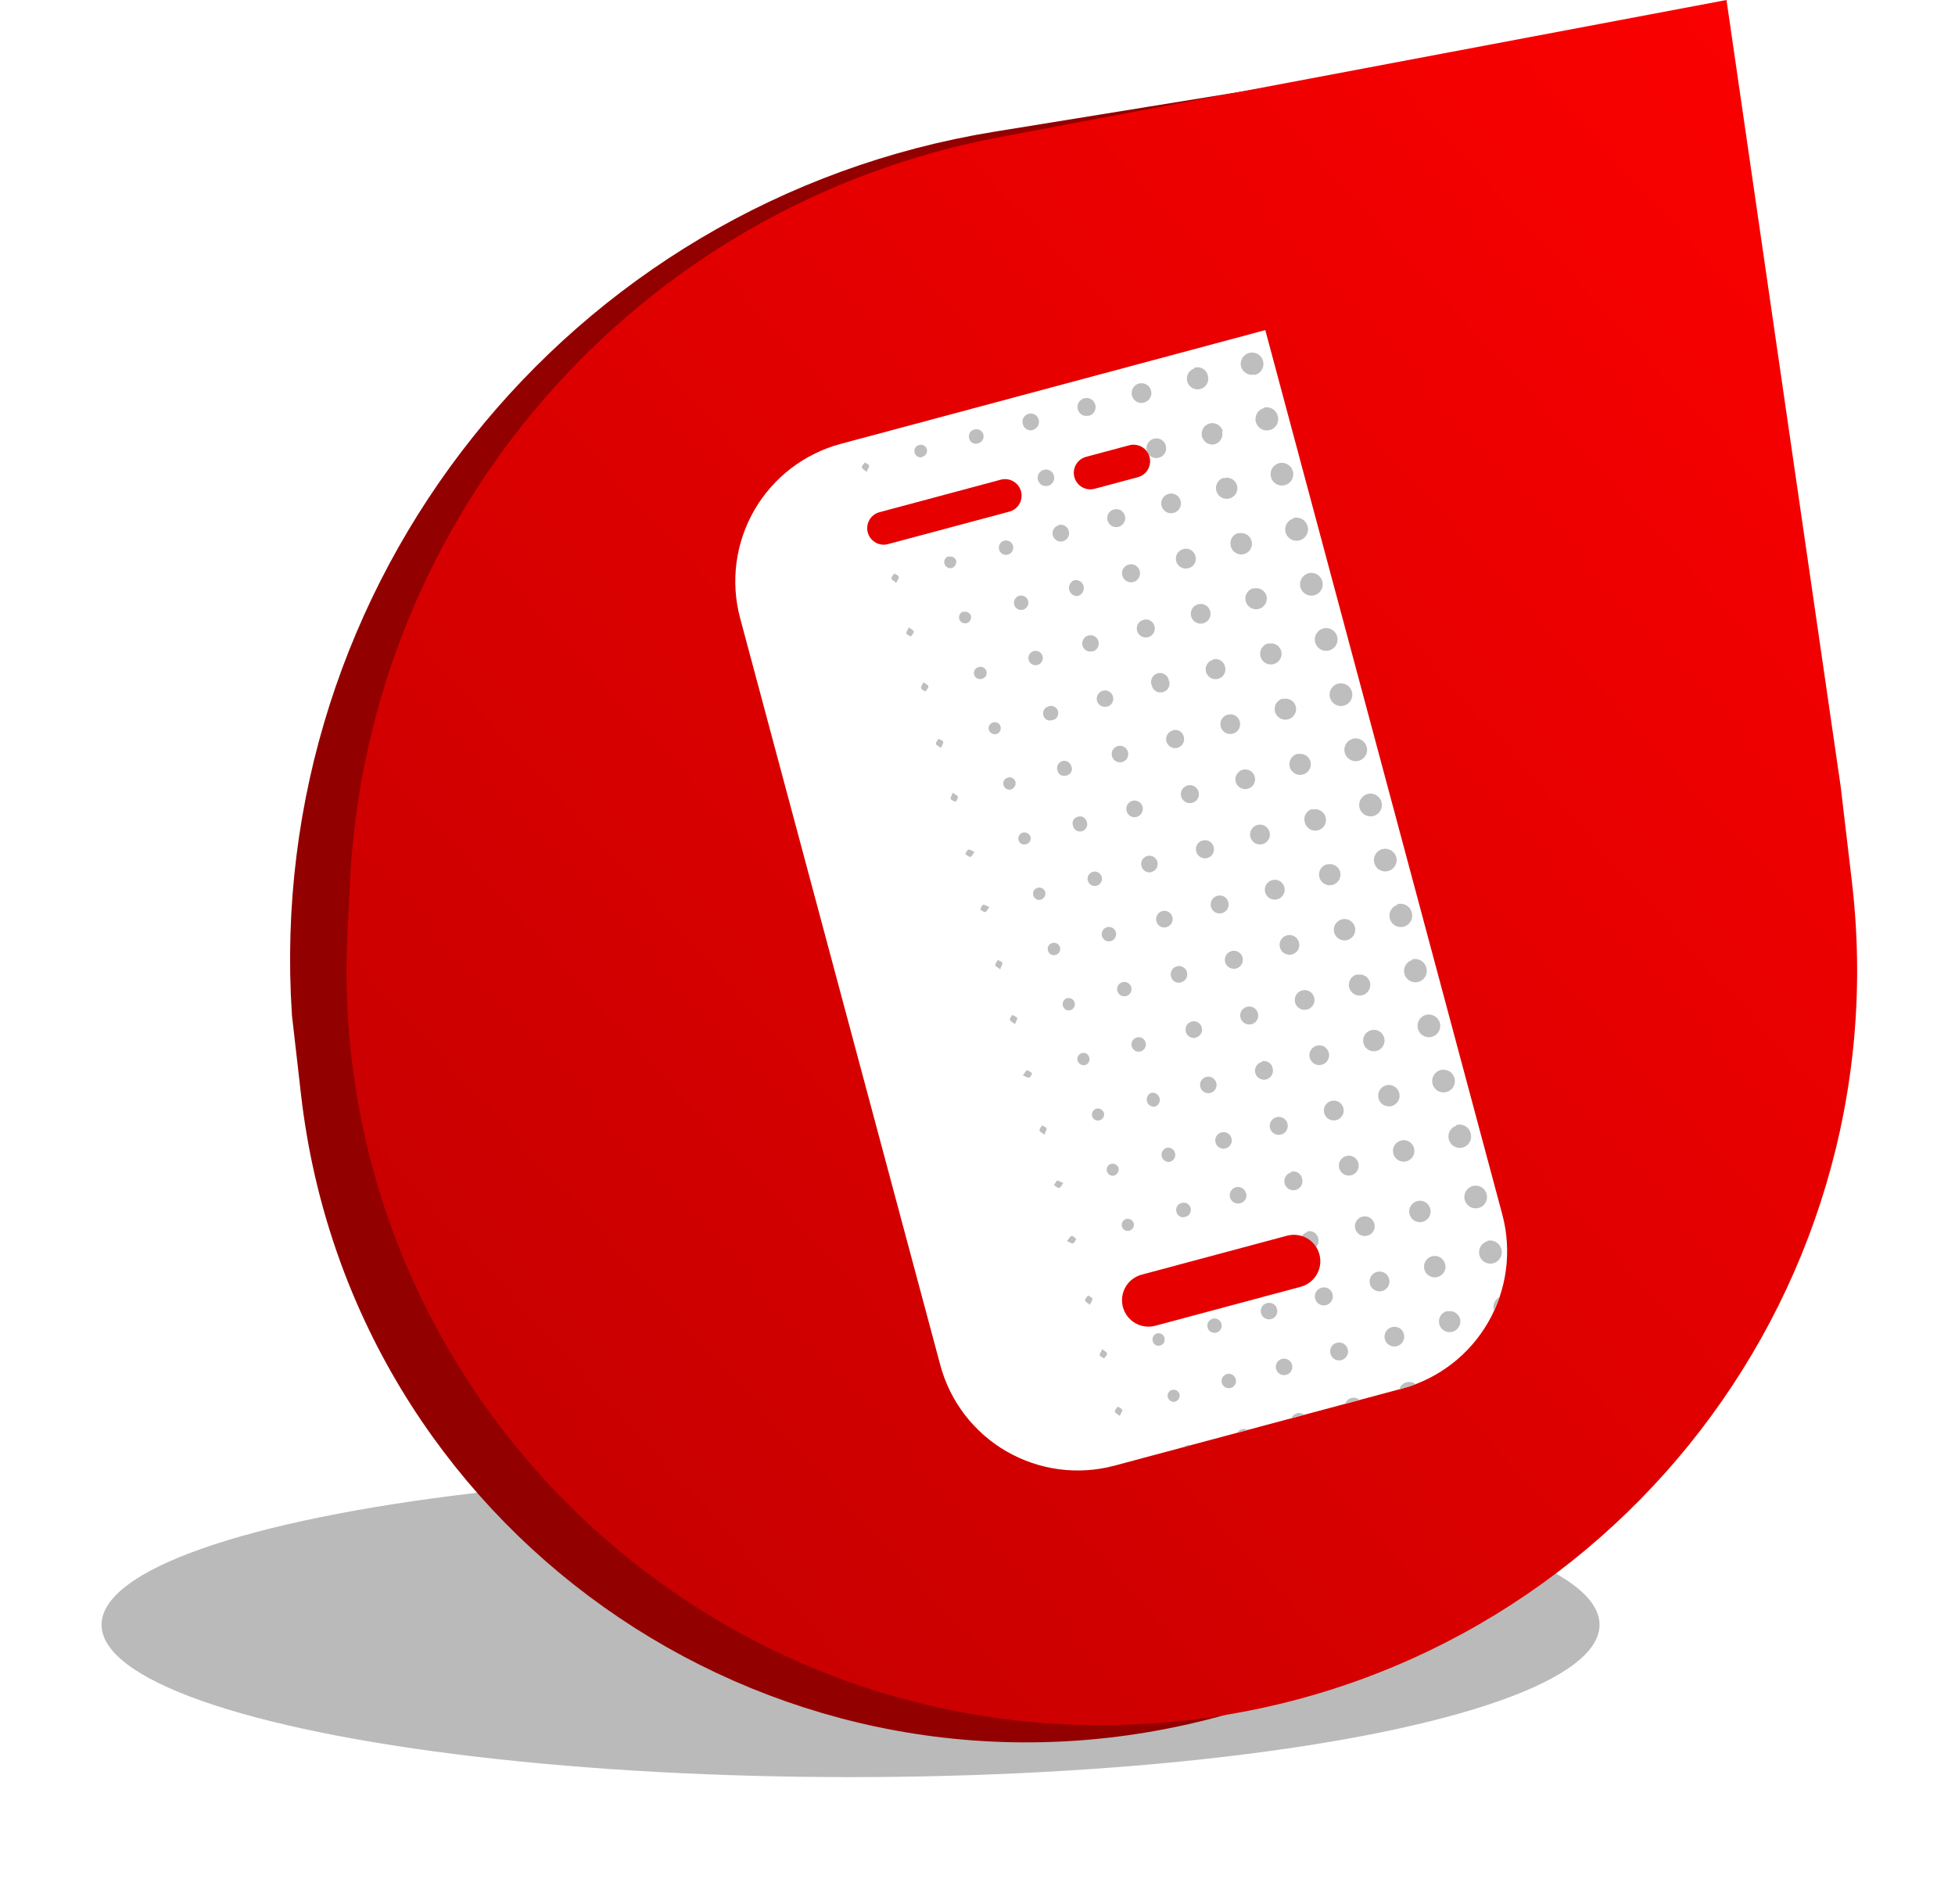
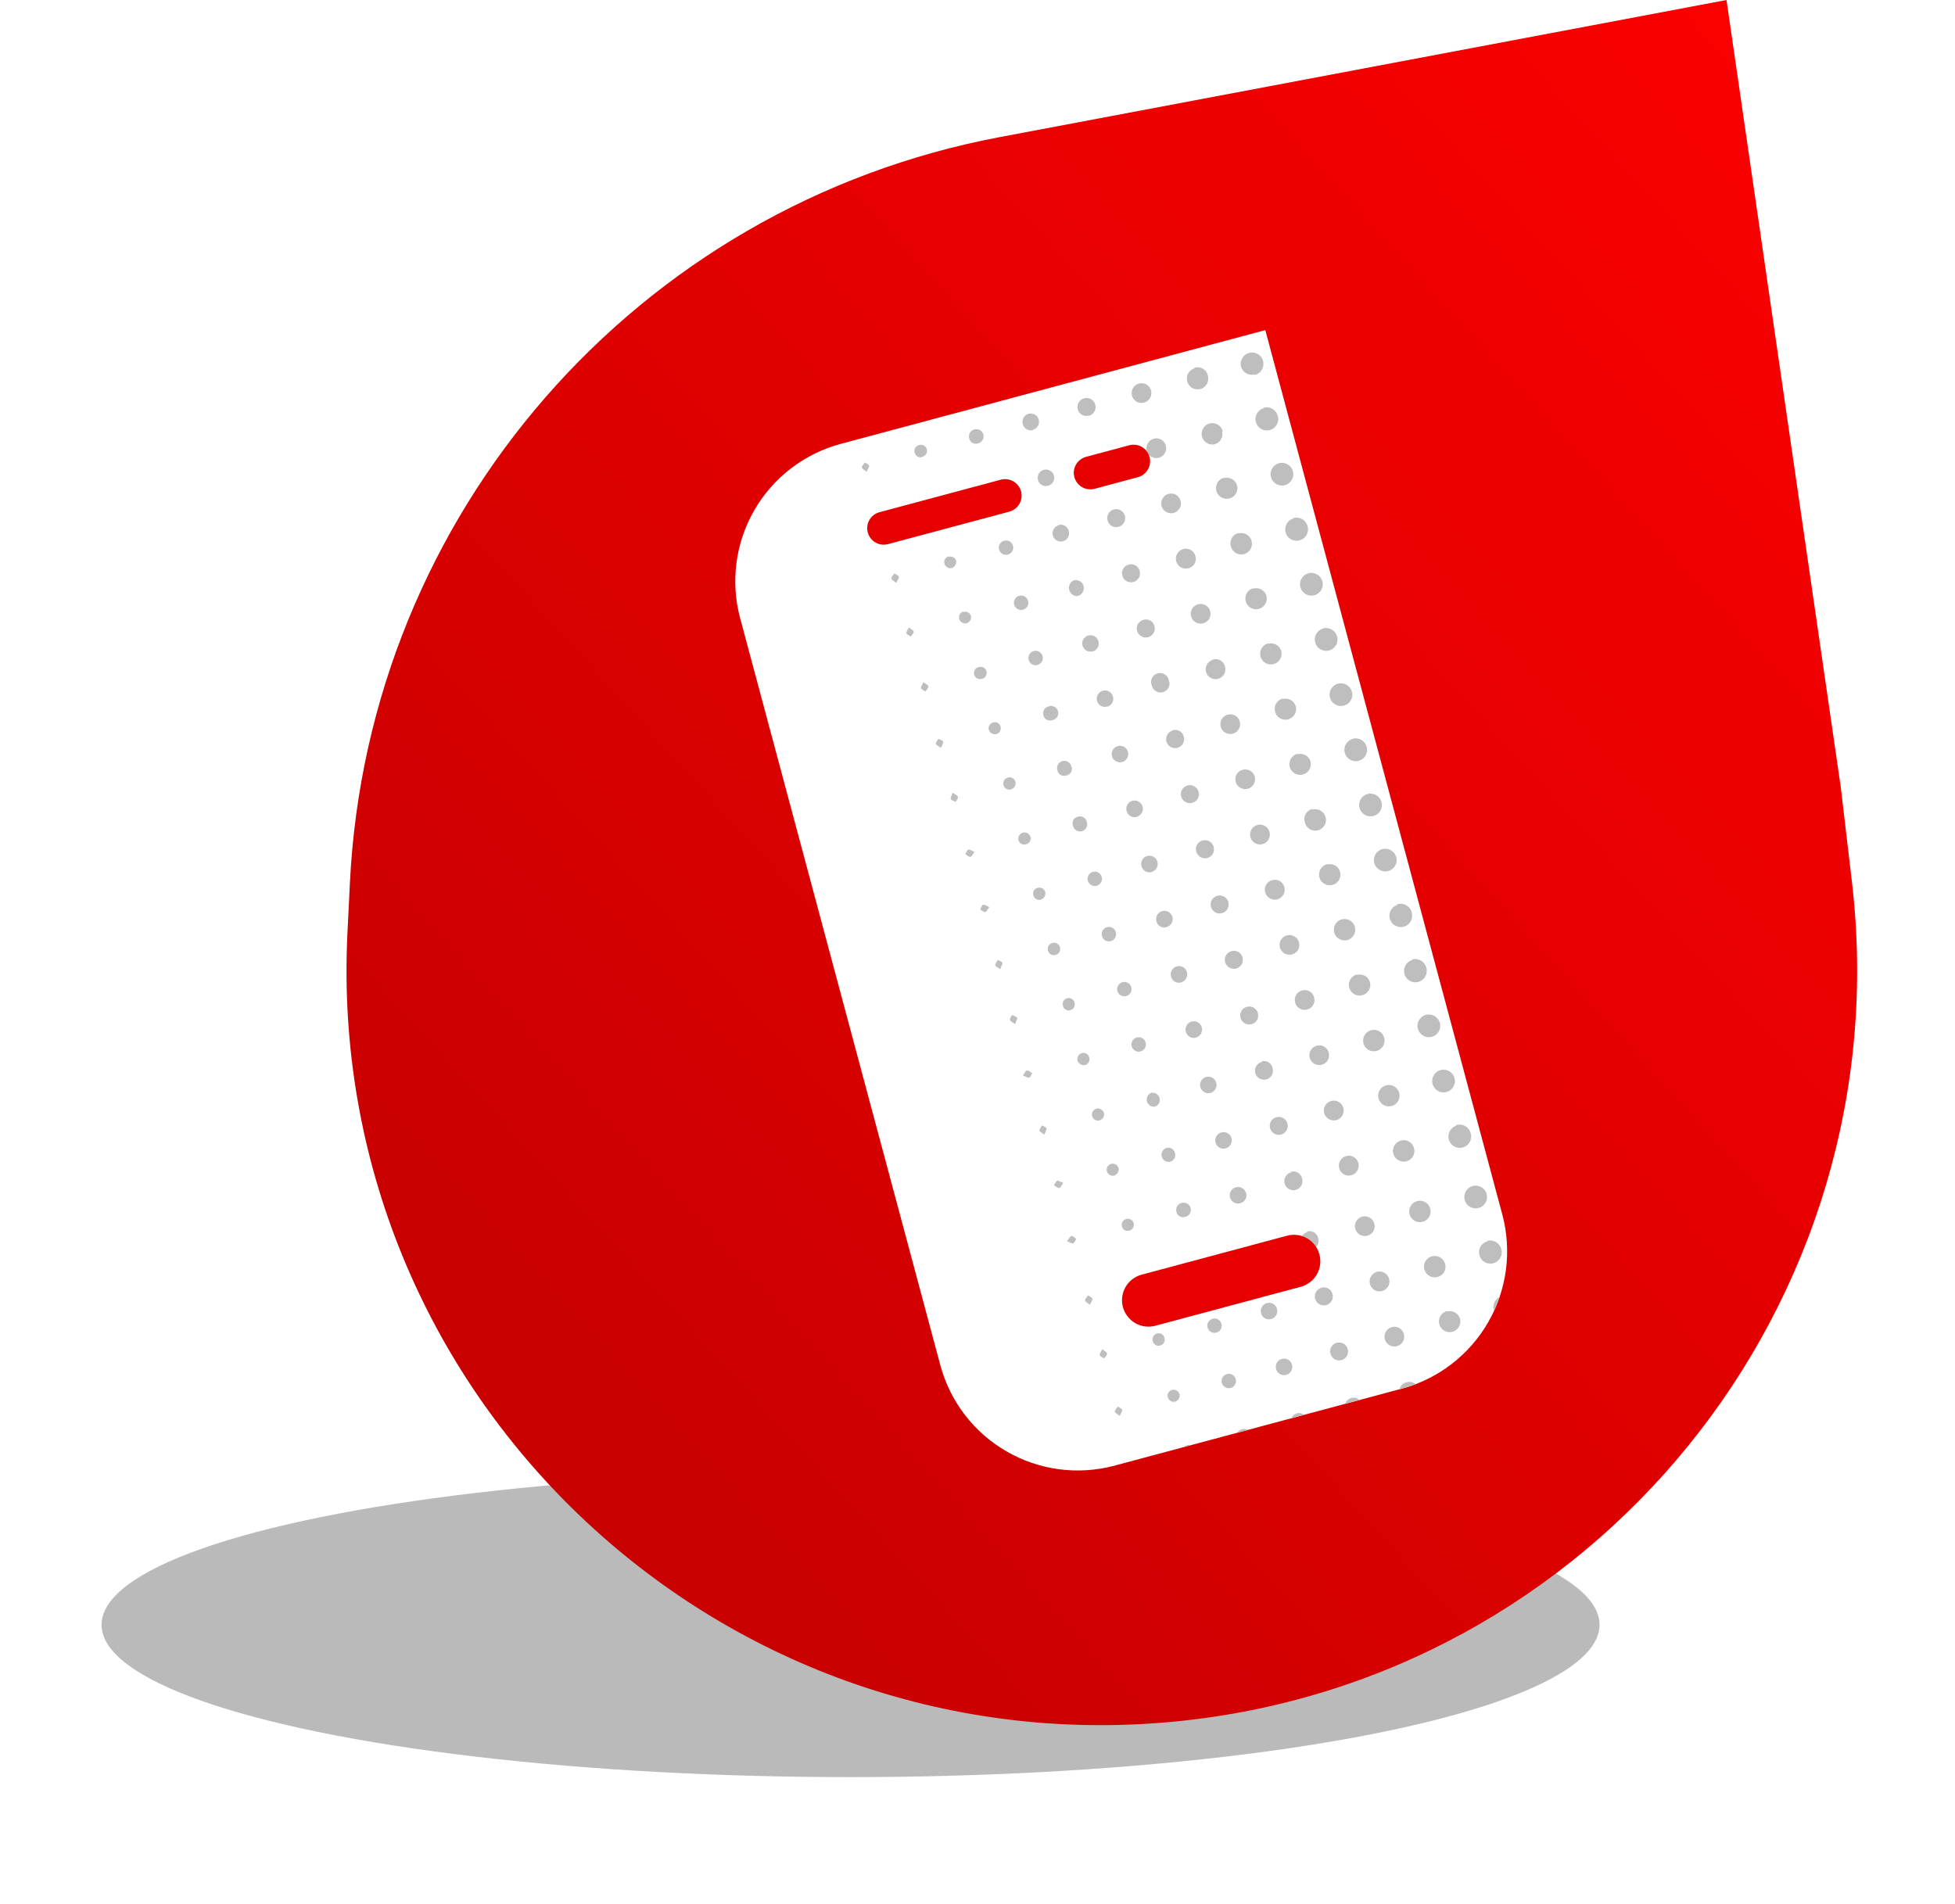
<svg xmlns="http://www.w3.org/2000/svg" width="77" height="75" viewBox="0 0 77 75" fill="none">
  <g filter="url(#filter0_f_1_71770)">
    <ellipse cx="33.5" cy="64" rx="29.5" ry="6" fill="#A9A9A9" fill-opacity="0.8" />
  </g>
-   <path d="M13.345 42.934L12.994 39.865C11.931 23.645 23.369 9.269 39.419 6.666L57.841 3.677L68.478 31.816L67.657 42.022C66.701 53.92 58.123 63.816 46.48 66.451C30.637 70.036 15.19 59.073 13.345 42.934Z" stroke="#930000" stroke-width="3" />
  <path d="M13.782 34.771C14.496 20.243 25.077 8.099 39.37 5.402L68 0L72.5 31L72.939 34.729C74.891 51.327 62.791 66.275 46.151 67.823C28.126 69.5 12.796 54.824 13.685 36.743L13.782 34.771Z" fill="url(#paint0_linear_1_71770)" />
  <g clip-path="url(#clip0_1_71770)">
    <path d="M33.238 17.968L49.482 13.615L58.688 47.971C59.037 49.277 58.853 50.668 58.177 51.839C57.501 53.01 56.388 53.865 55.082 54.216L43.764 57.249C42.457 57.598 41.066 57.414 39.895 56.738C38.724 56.062 37.869 54.949 37.518 53.643L29.632 24.213C29.284 22.907 29.468 21.516 30.143 20.345C30.82 19.174 31.932 18.319 33.238 17.968Z" fill="white" stroke="white" />
    <path d="M44.656 48.194C44.662 48.225 44.662 48.258 44.656 48.289C44.65 48.321 44.637 48.351 44.619 48.377C44.601 48.404 44.578 48.427 44.551 48.444C44.525 48.462 44.494 48.474 44.463 48.48C44.433 48.487 44.402 48.487 44.372 48.482C44.342 48.477 44.314 48.465 44.288 48.449C44.262 48.433 44.24 48.411 44.223 48.386C44.205 48.361 44.193 48.333 44.186 48.303C44.179 48.273 44.177 48.241 44.182 48.21C44.187 48.179 44.198 48.149 44.214 48.122C44.23 48.095 44.252 48.072 44.277 48.053C44.303 48.035 44.331 48.021 44.362 48.014C44.425 47.999 44.491 48.01 44.546 48.043C44.601 48.077 44.64 48.131 44.656 48.194ZM44.985 50.37C44.956 50.378 44.928 50.391 44.904 50.409C44.88 50.428 44.86 50.45 44.844 50.477C44.829 50.503 44.819 50.532 44.815 50.562C44.811 50.592 44.813 50.622 44.821 50.651C44.827 50.684 44.839 50.714 44.858 50.742C44.876 50.769 44.9 50.792 44.927 50.81C44.954 50.828 44.985 50.84 45.017 50.845C45.05 50.851 45.083 50.85 45.115 50.842C45.174 50.822 45.224 50.781 45.255 50.727C45.287 50.673 45.298 50.61 45.287 50.548C45.279 50.516 45.266 50.486 45.247 50.459C45.227 50.433 45.203 50.411 45.175 50.394C45.146 50.377 45.115 50.367 45.083 50.362C45.05 50.358 45.017 50.361 44.985 50.37ZM45.675 53.005C45.706 53 45.736 52.989 45.763 52.971C45.79 52.955 45.813 52.932 45.831 52.907C45.849 52.881 45.862 52.852 45.868 52.821C45.875 52.79 45.876 52.758 45.87 52.727C45.866 52.694 45.856 52.662 45.839 52.633C45.822 52.605 45.799 52.58 45.772 52.56C45.745 52.541 45.714 52.527 45.682 52.52C45.649 52.514 45.616 52.514 45.583 52.52C45.55 52.527 45.52 52.541 45.493 52.56C45.466 52.58 45.443 52.604 45.426 52.633C45.409 52.662 45.398 52.694 45.395 52.727C45.391 52.76 45.394 52.793 45.403 52.825C45.409 52.855 45.421 52.883 45.438 52.908C45.454 52.934 45.476 52.955 45.502 52.972C45.527 52.989 45.555 53.001 45.585 53.006C45.615 53.012 45.646 53.012 45.675 53.005ZM46.159 54.749C46.13 54.757 46.102 54.771 46.078 54.789C46.054 54.808 46.033 54.831 46.018 54.858C46.003 54.884 45.993 54.913 45.989 54.943C45.985 54.973 45.987 55.004 45.995 55.033C46.01 55.095 46.049 55.149 46.103 55.182C46.158 55.216 46.223 55.226 46.285 55.212C46.345 55.191 46.395 55.15 46.427 55.096C46.458 55.041 46.469 54.977 46.457 54.915C46.439 54.854 46.398 54.802 46.342 54.771C46.286 54.74 46.22 54.732 46.159 54.749ZM42.025 39.32C41.993 39.329 41.964 39.345 41.939 39.366C41.914 39.387 41.894 39.413 41.879 39.442C41.864 39.471 41.856 39.503 41.854 39.535C41.852 39.568 41.857 39.601 41.868 39.631C41.876 39.661 41.89 39.688 41.909 39.712C41.928 39.736 41.951 39.756 41.978 39.771C42.004 39.786 42.033 39.795 42.064 39.799C42.094 39.803 42.124 39.8 42.154 39.792C42.215 39.776 42.268 39.736 42.3 39.68C42.332 39.625 42.342 39.56 42.326 39.498C42.318 39.466 42.304 39.437 42.285 39.41C42.265 39.384 42.241 39.362 42.212 39.346C42.184 39.329 42.153 39.318 42.121 39.314C42.089 39.309 42.056 39.311 42.025 39.32ZM41.442 37.147C41.383 37.162 41.332 37.2 41.3 37.252C41.268 37.304 41.258 37.367 41.272 37.427C41.278 37.459 41.289 37.489 41.307 37.516C41.325 37.544 41.348 37.567 41.375 37.585C41.402 37.603 41.432 37.615 41.464 37.621C41.496 37.627 41.529 37.626 41.561 37.619C41.593 37.613 41.623 37.6 41.65 37.581C41.677 37.563 41.7 37.54 41.718 37.512C41.736 37.485 41.748 37.454 41.754 37.422C41.759 37.39 41.759 37.357 41.752 37.325C41.744 37.293 41.731 37.262 41.711 37.236C41.692 37.209 41.667 37.186 41.638 37.169C41.61 37.152 41.578 37.142 41.545 37.137C41.512 37.133 41.479 37.136 41.447 37.145L41.442 37.147ZM43.189 43.667C43.127 43.682 43.074 43.722 43.041 43.777C43.009 43.831 42.999 43.897 43.014 43.959C43.021 43.989 43.033 44.017 43.05 44.041C43.068 44.066 43.09 44.087 43.116 44.103C43.141 44.12 43.17 44.131 43.2 44.136C43.23 44.141 43.26 44.14 43.29 44.133C43.322 44.127 43.352 44.115 43.378 44.097C43.405 44.08 43.428 44.057 43.446 44.03C43.464 44.004 43.477 43.974 43.483 43.942C43.489 43.911 43.489 43.878 43.483 43.847C43.465 43.788 43.427 43.737 43.376 43.704C43.324 43.67 43.263 43.656 43.202 43.663L43.189 43.667ZM43.757 45.846C43.698 45.863 43.648 45.902 43.618 45.955C43.588 46.008 43.58 46.071 43.596 46.13C43.603 46.161 43.616 46.19 43.635 46.215C43.654 46.241 43.678 46.263 43.705 46.279C43.732 46.295 43.762 46.306 43.794 46.311C43.825 46.315 43.857 46.313 43.888 46.305C43.947 46.284 43.996 46.242 44.028 46.188C44.059 46.134 44.069 46.07 44.057 46.009C44.039 45.95 43.999 45.9 43.946 45.869C43.893 45.838 43.83 45.829 43.77 45.843L43.757 45.846ZM42.193 48.692C42.148 48.704 42.101 48.792 42.022 48.889C42.139 48.933 42.218 48.995 42.269 48.976C42.321 48.957 42.352 48.862 42.389 48.801C42.337 48.756 42.276 48.681 42.205 48.686L42.193 48.692ZM43.484 53.512C43.527 53.449 43.602 53.386 43.603 53.321C43.604 53.256 43.504 53.223 43.415 53.142C43.364 53.253 43.298 53.33 43.315 53.382C43.331 53.434 43.427 53.468 43.486 53.508L43.484 53.512ZM40.867 34.971C40.838 34.978 40.81 34.991 40.785 35.008C40.76 35.026 40.739 35.049 40.723 35.074C40.707 35.1 40.696 35.129 40.691 35.159C40.686 35.189 40.687 35.22 40.694 35.249C40.7 35.281 40.711 35.312 40.729 35.339C40.746 35.366 40.769 35.389 40.796 35.407C40.823 35.425 40.853 35.437 40.884 35.443C40.916 35.45 40.949 35.449 40.98 35.442C41.042 35.426 41.096 35.387 41.132 35.334C41.167 35.28 41.181 35.215 41.172 35.151C41.164 35.119 41.151 35.088 41.131 35.061C41.112 35.035 41.087 35.012 41.059 34.995C41.03 34.978 40.998 34.968 40.965 34.963C40.933 34.959 40.899 34.962 40.867 34.971ZM42.853 51.025C42.811 51.09 42.736 51.153 42.738 51.218C42.739 51.282 42.833 51.313 42.926 51.397C42.976 51.283 43.039 51.207 43.025 51.154C43.011 51.101 42.916 51.068 42.853 51.025ZM42.741 41.953C42.772 41.944 42.801 41.928 42.826 41.907C42.851 41.886 42.872 41.861 42.886 41.831C42.901 41.802 42.91 41.77 42.911 41.738C42.913 41.705 42.909 41.672 42.897 41.642C42.89 41.613 42.876 41.585 42.858 41.561C42.839 41.537 42.816 41.517 42.789 41.502C42.763 41.487 42.734 41.477 42.704 41.474C42.674 41.47 42.643 41.472 42.614 41.48C42.552 41.496 42.499 41.536 42.467 41.591C42.434 41.645 42.424 41.711 42.439 41.773C42.458 41.835 42.499 41.888 42.555 41.922C42.611 41.955 42.677 41.966 42.741 41.953ZM44.026 55.404C43.984 55.467 43.91 55.533 43.91 55.595C43.911 55.657 44.007 55.693 44.099 55.773C44.15 55.663 44.213 55.586 44.199 55.534C44.184 55.481 44.089 55.447 44.026 55.404ZM38.017 33.64C38.082 33.682 38.15 33.753 38.214 33.752C38.278 33.751 38.305 33.649 38.385 33.555C38.27 33.51 38.189 33.448 38.138 33.468C38.086 33.487 38.058 33.581 38.017 33.64ZM38.6 35.816C38.664 35.855 38.732 35.926 38.796 35.925C38.861 35.924 38.887 35.823 38.967 35.728C38.853 35.684 38.772 35.622 38.72 35.641C38.669 35.66 38.64 35.754 38.603 35.829L38.6 35.816ZM40.935 44.529C40.947 44.575 41.037 44.618 41.133 44.695C41.177 44.578 41.236 44.497 41.217 44.446C41.198 44.394 41.101 44.366 41.037 44.329C41.011 44.393 40.938 44.461 40.945 44.527L40.935 44.529ZM41.512 46.683C41.577 46.724 41.644 46.795 41.709 46.794C41.773 46.793 41.8 46.694 41.88 46.597C41.765 46.553 41.684 46.491 41.635 46.509C41.586 46.528 41.554 46.631 41.512 46.683ZM44.766 40.869C44.712 40.885 44.665 40.916 44.629 40.96C44.593 41.003 44.571 41.056 44.565 41.112C44.559 41.167 44.57 41.224 44.596 41.273C44.623 41.323 44.663 41.364 44.712 41.391C44.761 41.417 44.818 41.429 44.874 41.423C44.929 41.418 44.983 41.397 45.026 41.361C45.07 41.326 45.102 41.278 45.118 41.225C45.135 41.171 45.135 41.114 45.119 41.06C45.109 41.024 45.092 40.99 45.069 40.961C45.045 40.931 45.016 40.907 44.983 40.889C44.95 40.871 44.914 40.86 44.877 40.857C44.84 40.853 44.802 40.857 44.766 40.869ZM44.184 38.696C44.118 38.72 44.063 38.769 44.031 38.831C43.999 38.894 43.991 38.967 44.009 39.035C44.027 39.103 44.07 39.162 44.13 39.2C44.189 39.238 44.261 39.253 44.33 39.241C44.369 39.235 44.406 39.22 44.439 39.198C44.472 39.177 44.501 39.148 44.522 39.115C44.543 39.082 44.558 39.044 44.564 39.005C44.57 38.966 44.568 38.926 44.557 38.888C44.547 38.85 44.529 38.814 44.504 38.783C44.479 38.752 44.448 38.727 44.413 38.709C44.378 38.691 44.34 38.68 44.3 38.678C44.261 38.676 44.221 38.682 44.184 38.696ZM45.349 43.045C45.283 43.069 45.229 43.118 45.196 43.181C45.164 43.243 45.156 43.316 45.174 43.384C45.193 43.452 45.236 43.511 45.295 43.549C45.354 43.587 45.426 43.602 45.495 43.59C45.562 43.566 45.616 43.517 45.648 43.455C45.681 43.392 45.689 43.319 45.67 43.251C45.652 43.183 45.609 43.124 45.55 43.086C45.49 43.048 45.419 43.033 45.349 43.045ZM43.602 36.522C43.547 36.537 43.498 36.567 43.461 36.609C43.424 36.652 43.401 36.704 43.394 36.76C43.386 36.816 43.396 36.872 43.421 36.923C43.446 36.973 43.485 37.015 43.534 37.043C43.583 37.071 43.639 37.083 43.695 37.079C43.751 37.075 43.805 37.055 43.849 37.02C43.894 36.986 43.927 36.939 43.944 36.885C43.962 36.832 43.964 36.775 43.949 36.72C43.94 36.684 43.923 36.65 43.901 36.62C43.878 36.59 43.85 36.566 43.817 36.547C43.785 36.528 43.749 36.517 43.712 36.512C43.675 36.508 43.637 36.511 43.602 36.522ZM40.282 32.796C40.221 32.814 40.169 32.855 40.138 32.911C40.107 32.967 40.099 33.032 40.116 33.094C40.124 33.123 40.137 33.151 40.155 33.175C40.174 33.199 40.196 33.219 40.223 33.235C40.249 33.25 40.278 33.26 40.308 33.264C40.338 33.268 40.368 33.266 40.398 33.258C40.43 33.253 40.46 33.24 40.488 33.223C40.515 33.205 40.538 33.181 40.556 33.154C40.574 33.127 40.586 33.096 40.592 33.064C40.598 33.032 40.597 32.999 40.589 32.967C40.569 32.905 40.526 32.853 40.469 32.822C40.412 32.79 40.345 32.781 40.282 32.796ZM45.932 45.218C45.865 45.243 45.811 45.291 45.779 45.354C45.746 45.417 45.739 45.489 45.757 45.557C45.775 45.626 45.818 45.684 45.877 45.723C45.937 45.761 46.008 45.776 46.078 45.764C46.114 45.755 46.148 45.739 46.178 45.716C46.208 45.694 46.233 45.666 46.251 45.634C46.27 45.602 46.282 45.566 46.287 45.529C46.292 45.492 46.289 45.455 46.279 45.419C46.271 45.382 46.255 45.347 46.233 45.317C46.21 45.287 46.182 45.261 46.149 45.242C46.117 45.224 46.08 45.212 46.043 45.207C46.005 45.203 45.968 45.207 45.932 45.218ZM42.437 32.175C42.402 32.185 42.37 32.201 42.341 32.223C42.313 32.246 42.29 32.274 42.273 32.306C42.256 32.338 42.246 32.373 42.244 32.409C42.241 32.444 42.246 32.481 42.258 32.514C42.265 32.553 42.279 32.591 42.301 32.624C42.323 32.657 42.351 32.685 42.385 32.706C42.418 32.728 42.455 32.742 42.494 32.748C42.533 32.754 42.573 32.752 42.611 32.742C42.65 32.732 42.685 32.714 42.716 32.689C42.747 32.664 42.772 32.633 42.79 32.598C42.809 32.562 42.819 32.524 42.821 32.484C42.824 32.445 42.818 32.405 42.804 32.368C42.795 32.33 42.778 32.294 42.754 32.263C42.73 32.231 42.7 32.206 42.665 32.188C42.63 32.169 42.591 32.159 42.552 32.157C42.513 32.154 42.473 32.161 42.437 32.175ZM43.019 34.349C42.953 34.373 42.898 34.422 42.866 34.485C42.834 34.547 42.826 34.62 42.844 34.688C42.863 34.756 42.906 34.815 42.965 34.853C43.024 34.892 43.096 34.906 43.165 34.895C43.205 34.888 43.242 34.873 43.275 34.852C43.308 34.83 43.336 34.801 43.357 34.768C43.379 34.735 43.393 34.698 43.399 34.658C43.405 34.619 43.403 34.579 43.393 34.541C43.383 34.503 43.364 34.467 43.34 34.437C43.315 34.406 43.284 34.38 43.248 34.362C43.213 34.344 43.175 34.334 43.135 34.331C43.096 34.329 43.056 34.335 43.019 34.349ZM42.2 30.214C42.195 30.175 42.181 30.138 42.161 30.104C42.141 30.071 42.114 30.042 42.081 30.019C42.049 29.997 42.013 29.981 41.974 29.973C41.936 29.965 41.896 29.966 41.858 29.974C41.819 29.983 41.783 29.999 41.751 30.022C41.719 30.045 41.693 30.075 41.673 30.109C41.653 30.143 41.641 30.18 41.636 30.219C41.632 30.258 41.636 30.298 41.647 30.335C41.652 30.372 41.665 30.408 41.685 30.439C41.704 30.471 41.731 30.498 41.762 30.518C41.793 30.539 41.828 30.553 41.865 30.558C41.901 30.564 41.939 30.562 41.975 30.552C42.014 30.548 42.052 30.535 42.086 30.515C42.12 30.495 42.149 30.468 42.171 30.436C42.194 30.403 42.209 30.366 42.216 30.328C42.223 30.289 42.222 30.249 42.212 30.211L42.2 30.214ZM46.516 47.391C46.449 47.412 46.392 47.459 46.358 47.521C46.324 47.584 46.315 47.657 46.334 47.725C46.339 47.762 46.352 47.796 46.373 47.827C46.392 47.858 46.419 47.885 46.45 47.904C46.48 47.925 46.515 47.938 46.551 47.943C46.588 47.949 46.625 47.947 46.66 47.937C46.699 47.932 46.737 47.918 46.77 47.897C46.804 47.876 46.832 47.848 46.855 47.816C46.877 47.783 46.892 47.746 46.899 47.707C46.906 47.669 46.905 47.629 46.896 47.59C46.887 47.552 46.87 47.516 46.846 47.484C46.822 47.453 46.792 47.427 46.757 47.408C46.723 47.389 46.685 47.377 46.645 47.373C46.606 47.37 46.566 47.375 46.529 47.387L46.516 47.391ZM39.235 28.919C39.297 28.903 39.35 28.864 39.383 28.809C39.415 28.754 39.425 28.689 39.41 28.627C39.404 28.597 39.391 28.569 39.374 28.544C39.356 28.52 39.334 28.498 39.309 28.482C39.283 28.466 39.254 28.455 39.224 28.45C39.194 28.445 39.164 28.446 39.134 28.453C39.103 28.458 39.073 28.47 39.046 28.488C39.019 28.505 38.996 28.527 38.978 28.554C38.959 28.58 38.947 28.61 38.941 28.642C38.934 28.673 38.934 28.705 38.941 28.737C38.959 28.798 38.999 28.85 39.053 28.884C39.107 28.918 39.172 28.93 39.235 28.919ZM38.529 26.283C38.499 26.291 38.472 26.305 38.448 26.324C38.424 26.343 38.404 26.366 38.389 26.393C38.374 26.419 38.365 26.448 38.361 26.479C38.357 26.509 38.36 26.54 38.368 26.569C38.375 26.599 38.389 26.628 38.408 26.654C38.426 26.679 38.45 26.7 38.477 26.716C38.505 26.733 38.535 26.743 38.566 26.747C38.597 26.752 38.629 26.75 38.66 26.741C38.693 26.736 38.724 26.724 38.752 26.706C38.781 26.687 38.805 26.663 38.823 26.635C38.841 26.607 38.853 26.575 38.858 26.542C38.864 26.509 38.862 26.475 38.853 26.443C38.845 26.41 38.829 26.38 38.808 26.354C38.787 26.328 38.761 26.307 38.731 26.291C38.701 26.276 38.668 26.267 38.635 26.265C38.601 26.264 38.568 26.269 38.536 26.281L38.529 26.283ZM39.694 30.632C39.664 30.639 39.636 30.651 39.611 30.669C39.587 30.686 39.565 30.708 39.549 30.734C39.533 30.759 39.522 30.788 39.517 30.818C39.512 30.848 39.513 30.878 39.52 30.908C39.526 30.94 39.538 30.97 39.556 30.997C39.573 31.023 39.596 31.047 39.623 31.064C39.649 31.082 39.679 31.095 39.711 31.101C39.742 31.107 39.775 31.107 39.806 31.101C39.869 31.084 39.923 31.045 39.958 30.991C39.994 30.937 40.007 30.871 39.997 30.807C39.99 30.776 39.977 30.745 39.959 30.719C39.94 30.692 39.916 30.67 39.889 30.653C39.861 30.636 39.831 30.625 39.799 30.62C39.767 30.615 39.734 30.616 39.703 30.625L39.694 30.632ZM48.318 54.125C48.264 54.141 48.216 54.172 48.18 54.215C48.144 54.258 48.121 54.31 48.115 54.366C48.108 54.422 48.119 54.478 48.145 54.528C48.17 54.578 48.21 54.619 48.259 54.646C48.309 54.673 48.365 54.685 48.42 54.681C48.476 54.676 48.53 54.655 48.574 54.62C48.617 54.585 48.65 54.538 48.667 54.484C48.684 54.431 48.685 54.373 48.67 54.319C48.66 54.283 48.643 54.249 48.62 54.22C48.597 54.19 48.568 54.166 48.535 54.148C48.502 54.129 48.466 54.118 48.429 54.114C48.392 54.11 48.354 54.114 48.318 54.125ZM47.145 49.746C47.078 49.768 47.022 49.815 46.987 49.877C46.953 49.939 46.943 50.012 46.96 50.081C46.976 50.149 47.017 50.21 47.076 50.249C47.135 50.289 47.206 50.306 47.276 50.296C47.313 50.288 47.347 50.272 47.378 50.251C47.408 50.229 47.434 50.201 47.454 50.169C47.474 50.137 47.486 50.102 47.492 50.065C47.498 50.028 47.496 49.99 47.486 49.953C47.479 49.918 47.465 49.884 47.444 49.855C47.424 49.825 47.398 49.799 47.367 49.779C47.337 49.76 47.303 49.746 47.267 49.74C47.232 49.733 47.195 49.734 47.16 49.742L47.145 49.746ZM47.736 51.952C47.67 51.977 47.615 52.025 47.583 52.088C47.551 52.15 47.543 52.223 47.561 52.291C47.579 52.359 47.622 52.418 47.682 52.456C47.741 52.495 47.812 52.509 47.882 52.498C47.921 52.491 47.958 52.477 47.991 52.455C48.025 52.433 48.053 52.404 48.074 52.371C48.095 52.338 48.11 52.301 48.116 52.261C48.122 52.222 48.12 52.182 48.109 52.144C48.099 52.106 48.081 52.07 48.056 52.039C48.031 52.009 48 51.983 47.965 51.965C47.93 51.947 47.892 51.937 47.852 51.934C47.812 51.932 47.773 51.938 47.736 51.952ZM44.198 30.016C44.26 29.999 44.316 29.963 44.358 29.915C44.4 29.866 44.426 29.806 44.434 29.743C44.443 29.679 44.431 29.614 44.403 29.557C44.374 29.499 44.329 29.451 44.273 29.419C44.217 29.387 44.153 29.373 44.089 29.377C44.025 29.382 43.964 29.405 43.913 29.444C43.862 29.483 43.824 29.537 43.803 29.598C43.783 29.659 43.781 29.724 43.797 29.786C43.808 29.828 43.827 29.867 43.853 29.901C43.879 29.936 43.912 29.964 43.949 29.985C43.987 30.007 44.028 30.021 44.071 30.026C44.114 30.031 44.157 30.028 44.198 30.016ZM40.533 42.448C40.589 42.433 40.616 42.334 40.654 42.275C40.589 42.233 40.522 42.163 40.457 42.164C40.393 42.165 40.366 42.266 40.286 42.36C40.403 42.405 40.482 42.467 40.533 42.448ZM41.278 19.135C41.34 19.119 41.395 19.085 41.438 19.037C41.481 18.989 41.509 18.93 41.518 18.867C41.527 18.803 41.517 18.738 41.49 18.68C41.462 18.622 41.418 18.574 41.363 18.541C41.308 18.508 41.244 18.492 41.18 18.495C41.116 18.498 41.054 18.52 41.003 18.558C40.951 18.596 40.912 18.649 40.89 18.709C40.868 18.769 40.864 18.835 40.879 18.897C40.889 18.939 40.907 18.979 40.932 19.014C40.958 19.05 40.99 19.079 41.027 19.102C41.065 19.124 41.106 19.138 41.149 19.144C41.192 19.15 41.236 19.147 41.278 19.135ZM40.686 16.927C40.748 16.909 40.803 16.874 40.844 16.825C40.886 16.776 40.912 16.716 40.92 16.652C40.927 16.588 40.916 16.523 40.886 16.466C40.857 16.409 40.812 16.361 40.756 16.33C40.7 16.299 40.636 16.284 40.572 16.289C40.508 16.294 40.446 16.318 40.396 16.358C40.345 16.397 40.307 16.451 40.287 16.512C40.267 16.573 40.266 16.639 40.283 16.701C40.292 16.744 40.311 16.785 40.338 16.821C40.364 16.857 40.398 16.887 40.437 16.909C40.476 16.931 40.519 16.945 40.564 16.95C40.608 16.954 40.654 16.949 40.696 16.935L40.686 16.927ZM41.273 27.834C41.206 27.856 41.15 27.903 41.116 27.966C41.083 28.029 41.075 28.102 41.094 28.17C41.101 28.206 41.115 28.239 41.135 28.268C41.155 28.298 41.182 28.323 41.212 28.342C41.242 28.361 41.276 28.373 41.312 28.378C41.347 28.384 41.383 28.381 41.418 28.372C41.459 28.369 41.5 28.357 41.537 28.337C41.573 28.316 41.605 28.288 41.629 28.254C41.653 28.22 41.67 28.181 41.677 28.14C41.685 28.098 41.683 28.056 41.672 28.015C41.661 27.975 41.642 27.938 41.614 27.906C41.587 27.874 41.554 27.848 41.516 27.831C41.477 27.813 41.436 27.805 41.394 27.805C41.352 27.806 41.311 27.816 41.273 27.834ZM43.611 27.836C43.673 27.818 43.728 27.782 43.77 27.733C43.812 27.684 43.838 27.624 43.845 27.561C43.853 27.497 43.841 27.432 43.812 27.375C43.783 27.317 43.738 27.27 43.681 27.239C43.626 27.207 43.561 27.193 43.497 27.198C43.433 27.203 43.372 27.227 43.321 27.266C43.271 27.306 43.233 27.36 43.213 27.421C43.193 27.482 43.191 27.547 43.208 27.609C43.22 27.651 43.24 27.689 43.267 27.723C43.294 27.756 43.327 27.784 43.365 27.804C43.403 27.824 43.445 27.837 43.488 27.841C43.53 27.845 43.574 27.84 43.614 27.827L43.611 27.836ZM43.029 25.662C43.091 25.647 43.148 25.613 43.191 25.565C43.234 25.518 43.262 25.458 43.272 25.395C43.281 25.331 43.272 25.266 43.244 25.208C43.217 25.15 43.173 25.101 43.118 25.068C43.063 25.035 42.999 25.018 42.935 25.021C42.871 25.024 42.809 25.046 42.757 25.084C42.706 25.122 42.666 25.174 42.644 25.235C42.622 25.295 42.618 25.361 42.633 25.423C42.644 25.464 42.662 25.502 42.687 25.536C42.712 25.57 42.743 25.599 42.779 25.62C42.816 25.642 42.856 25.656 42.897 25.662C42.939 25.668 42.981 25.666 43.022 25.656L43.029 25.662ZM42.879 16.38C42.948 16.363 43.011 16.325 43.059 16.273C43.106 16.22 43.137 16.154 43.148 16.084C43.158 16.014 43.147 15.942 43.116 15.878C43.085 15.814 43.035 15.76 42.974 15.725C42.913 15.689 42.842 15.672 42.771 15.677C42.7 15.682 42.632 15.707 42.576 15.751C42.52 15.795 42.478 15.854 42.456 15.922C42.433 15.989 42.432 16.062 42.451 16.13C42.476 16.218 42.534 16.292 42.612 16.337C42.691 16.383 42.784 16.395 42.872 16.373L42.879 16.38ZM42.686 23.104C42.677 23.062 42.66 23.022 42.635 22.986C42.611 22.951 42.579 22.921 42.542 22.898C42.506 22.875 42.465 22.859 42.422 22.853C42.38 22.846 42.336 22.848 42.294 22.858C42.226 22.889 42.171 22.942 42.137 23.008C42.103 23.074 42.093 23.15 42.109 23.223C42.124 23.296 42.164 23.361 42.222 23.408C42.279 23.455 42.351 23.481 42.426 23.481C42.468 23.473 42.508 23.457 42.544 23.433C42.579 23.409 42.61 23.379 42.633 23.343C42.657 23.307 42.673 23.267 42.681 23.225C42.689 23.183 42.688 23.14 42.679 23.098L42.686 23.104ZM43.459 18.583C43.528 18.568 43.591 18.532 43.639 18.481C43.688 18.43 43.72 18.366 43.732 18.296C43.743 18.226 43.734 18.155 43.705 18.091C43.675 18.026 43.628 17.972 43.568 17.935C43.507 17.898 43.438 17.881 43.367 17.884C43.296 17.887 43.228 17.911 43.172 17.953C43.115 17.995 43.072 18.053 43.048 18.119C43.025 18.186 43.022 18.258 43.04 18.326C43.061 18.415 43.117 18.491 43.194 18.539C43.271 18.587 43.364 18.602 43.453 18.582L43.459 18.583ZM46.632 56.998L46.883 56.931C46.839 56.912 46.79 56.91 46.744 56.925C46.701 56.939 46.662 56.964 46.632 56.998ZM48.732 56.435L49.132 56.328C49.099 56.308 49.062 56.295 49.024 56.289C48.986 56.284 48.947 56.286 48.909 56.296C48.872 56.306 48.837 56.324 48.807 56.348C48.776 56.371 48.751 56.401 48.732 56.435ZM51.081 55.671C51.032 55.684 50.986 55.708 50.948 55.741C50.91 55.775 50.881 55.817 50.863 55.864L51.366 55.73C51.327 55.698 51.28 55.676 51.23 55.666C51.181 55.656 51.13 55.657 51.081 55.671ZM44.574 57.549L44.612 57.539L44.59 57.518L44.574 57.549ZM58.833 51.599C58.834 51.611 58.838 51.623 58.842 51.634C58.924 51.456 58.996 51.272 59.06 51.088C58.97 51.136 58.9 51.212 58.858 51.304C58.817 51.397 58.808 51.501 58.833 51.599ZM45.056 15.858C45.129 15.84 45.196 15.799 45.247 15.743C45.299 15.686 45.332 15.616 45.343 15.54C45.355 15.465 45.344 15.388 45.312 15.319C45.279 15.25 45.228 15.191 45.163 15.152C45.098 15.112 45.022 15.092 44.946 15.095C44.87 15.097 44.796 15.122 44.734 15.167C44.672 15.211 44.624 15.273 44.597 15.344C44.57 15.415 44.565 15.493 44.581 15.568C44.592 15.619 44.612 15.667 44.642 15.71C44.672 15.753 44.711 15.789 44.755 15.816C44.8 15.843 44.849 15.861 44.901 15.868C44.953 15.876 45.005 15.872 45.056 15.858ZM55.396 54.45C55.329 54.466 55.267 54.5 55.217 54.549C55.167 54.597 55.132 54.658 55.114 54.725L55.212 54.699C55.398 54.649 55.584 54.599 55.758 54.523C55.711 54.483 55.655 54.455 55.595 54.442C55.535 54.428 55.473 54.429 55.414 54.445L55.396 54.45ZM53.231 55.065C53.174 55.079 53.121 55.108 53.077 55.148C53.034 55.189 53.002 55.24 52.983 55.296L53.547 55.145C53.507 55.108 53.459 55.081 53.406 55.066C53.353 55.052 53.298 55.05 53.244 55.062L53.231 55.065ZM44.038 20.755C44.107 20.74 44.169 20.705 44.218 20.655C44.267 20.604 44.3 20.54 44.312 20.471C44.325 20.402 44.316 20.331 44.288 20.267C44.26 20.202 44.214 20.148 44.154 20.11C44.095 20.072 44.026 20.053 43.956 20.054C43.886 20.056 43.818 20.078 43.76 20.119C43.703 20.159 43.658 20.216 43.633 20.281C43.608 20.347 43.603 20.419 43.619 20.487C43.628 20.532 43.647 20.575 43.673 20.613C43.7 20.651 43.733 20.684 43.772 20.709C43.811 20.734 43.855 20.751 43.901 20.759C43.946 20.766 43.993 20.765 44.038 20.755ZM35.397 22.717C35.383 22.661 35.285 22.631 35.225 22.588C35.183 22.653 35.109 22.716 35.11 22.78C35.111 22.845 35.205 22.876 35.298 22.959C35.353 22.845 35.419 22.768 35.405 22.715L35.397 22.717ZM34.695 20.7C34.737 20.634 34.812 20.571 34.813 20.506C34.815 20.441 34.715 20.411 34.625 20.328C34.575 20.441 34.509 20.518 34.526 20.57C34.542 20.622 34.632 20.646 34.695 20.7ZM34.233 18.343C34.219 18.288 34.121 18.257 34.062 18.216C34.02 18.279 33.945 18.345 33.946 18.407C33.946 18.468 34.042 18.505 34.134 18.585C34.179 18.463 34.247 18.393 34.231 18.333L34.233 18.343ZM35.868 25.079C35.911 25.016 35.986 24.953 35.987 24.888C35.989 24.823 35.889 24.793 35.799 24.709C35.748 24.82 35.682 24.897 35.699 24.949C35.716 25.001 35.806 25.028 35.866 25.069L35.868 25.079ZM39.483 37.933C39.468 37.878 39.366 37.851 39.303 37.814C39.266 37.88 39.194 37.951 39.2 38.014C39.206 38.077 39.302 38.103 39.398 38.18C39.429 38.055 39.498 37.972 39.48 37.923L39.483 37.933ZM37.447 31.474C37.479 31.53 37.575 31.548 37.644 31.583C37.675 31.518 37.741 31.444 37.728 31.386C37.715 31.327 37.621 31.298 37.521 31.225C37.482 31.343 37.423 31.432 37.447 31.474ZM36.45 27.239C36.492 27.174 36.565 27.106 36.564 27.041C36.563 26.977 36.464 26.95 36.37 26.87C36.322 26.982 36.259 27.061 36.279 27.112C36.298 27.164 36.392 27.203 36.45 27.239ZM39.981 40.337C40.02 40.221 40.083 40.134 40.061 40.091C40.039 40.049 39.933 40.015 39.863 39.977C39.833 40.045 39.766 40.117 39.778 40.173C39.79 40.229 39.885 40.268 39.982 40.342L39.981 40.337ZM45.358 34.345C45.421 34.328 45.476 34.292 45.519 34.243C45.561 34.194 45.587 34.133 45.595 34.069C45.602 34.005 45.59 33.94 45.561 33.882C45.531 33.825 45.485 33.777 45.428 33.746C45.372 33.715 45.307 33.701 45.242 33.707C45.178 33.713 45.117 33.737 45.066 33.778C45.016 33.819 44.979 33.874 44.96 33.935C44.941 33.997 44.941 34.063 44.96 34.125C44.971 34.167 44.99 34.205 45.016 34.239C45.042 34.273 45.075 34.301 45.112 34.322C45.15 34.343 45.191 34.356 45.233 34.361C45.276 34.366 45.319 34.362 45.36 34.35L45.358 34.345ZM46.523 38.691C46.585 38.674 46.64 38.639 46.682 38.591C46.724 38.542 46.751 38.483 46.759 38.419C46.767 38.355 46.756 38.291 46.728 38.233C46.699 38.176 46.654 38.128 46.599 38.096C46.543 38.064 46.48 38.049 46.416 38.053C46.352 38.057 46.29 38.08 46.239 38.119C46.188 38.158 46.15 38.211 46.129 38.271C46.108 38.332 46.105 38.397 46.121 38.459C46.13 38.502 46.148 38.543 46.174 38.579C46.2 38.614 46.233 38.644 46.271 38.666C46.309 38.689 46.351 38.703 46.394 38.708C46.438 38.713 46.482 38.709 46.524 38.697L46.523 38.691ZM47.106 40.867C47.168 40.85 47.223 40.815 47.265 40.767C47.307 40.718 47.334 40.658 47.342 40.595C47.35 40.531 47.339 40.467 47.311 40.409C47.282 40.352 47.237 40.304 47.182 40.272C47.126 40.24 47.063 40.225 46.999 40.229C46.934 40.233 46.873 40.256 46.822 40.294C46.771 40.333 46.733 40.386 46.712 40.447C46.691 40.508 46.688 40.573 46.704 40.635C46.714 40.678 46.733 40.718 46.758 40.753C46.784 40.788 46.817 40.818 46.855 40.84C46.893 40.862 46.934 40.877 46.978 40.882C47.021 40.888 47.065 40.884 47.107 40.872L47.106 40.867ZM45.941 36.518C46.003 36.502 46.059 36.469 46.102 36.421C46.146 36.373 46.174 36.314 46.183 36.251C46.193 36.187 46.183 36.122 46.156 36.064C46.129 36.006 46.085 35.957 46.03 35.924C45.975 35.891 45.911 35.874 45.847 35.877C45.783 35.88 45.721 35.902 45.669 35.94C45.617 35.978 45.578 36.03 45.556 36.091C45.533 36.151 45.53 36.217 45.545 36.279C45.554 36.321 45.571 36.361 45.595 36.396C45.62 36.432 45.651 36.462 45.688 36.485C45.724 36.508 45.764 36.523 45.807 36.53C45.849 36.537 45.893 36.535 45.934 36.525L45.941 36.518ZM44.776 32.172C44.838 32.154 44.893 32.118 44.935 32.069C44.976 32.02 45.002 31.96 45.01 31.896C45.017 31.833 45.006 31.768 44.977 31.711C44.947 31.653 44.902 31.606 44.846 31.575C44.79 31.543 44.726 31.529 44.662 31.534C44.598 31.539 44.536 31.562 44.486 31.602C44.435 31.642 44.398 31.695 44.377 31.757C44.357 31.818 44.356 31.883 44.373 31.945C44.383 31.988 44.402 32.028 44.428 32.063C44.455 32.098 44.488 32.127 44.526 32.149C44.565 32.17 44.607 32.184 44.65 32.189C44.694 32.193 44.738 32.189 44.78 32.176L44.776 32.172ZM36.31 17.994C36.343 17.989 36.375 17.977 36.403 17.958C36.431 17.94 36.455 17.916 36.474 17.888C36.492 17.86 36.504 17.828 36.509 17.795C36.515 17.762 36.513 17.728 36.504 17.695C36.495 17.663 36.48 17.633 36.459 17.607C36.438 17.581 36.411 17.559 36.382 17.544C36.352 17.529 36.319 17.52 36.285 17.518C36.252 17.516 36.218 17.522 36.187 17.534C36.157 17.542 36.13 17.555 36.106 17.574C36.082 17.592 36.061 17.615 36.046 17.642C36.031 17.668 36.021 17.697 36.017 17.727C36.013 17.758 36.015 17.788 36.023 17.818C36.029 17.85 36.041 17.881 36.059 17.908C36.077 17.936 36.101 17.959 36.128 17.977C36.156 17.995 36.187 18.007 36.219 18.012C36.252 18.018 36.285 18.016 36.317 18.009L36.31 17.994ZM37.361 21.916C37.332 21.923 37.304 21.936 37.28 21.955C37.256 21.973 37.235 21.996 37.22 22.022C37.205 22.048 37.195 22.077 37.191 22.107C37.187 22.137 37.189 22.168 37.197 22.197C37.212 22.259 37.251 22.312 37.305 22.346C37.359 22.379 37.425 22.39 37.487 22.375C37.546 22.355 37.596 22.314 37.628 22.26C37.659 22.206 37.67 22.143 37.659 22.081C37.639 22.023 37.597 21.975 37.542 21.947C37.487 21.919 37.424 21.913 37.365 21.931L37.361 21.916ZM36.966 29.093C36.929 29.16 36.857 29.23 36.863 29.293C36.869 29.356 36.965 29.384 37.062 29.461C37.106 29.344 37.165 29.264 37.146 29.212C37.127 29.161 37.042 29.146 36.97 29.108L36.966 29.093ZM36.877 20.171C36.941 20.16 36.996 20.124 37.033 20.071C37.069 20.018 37.083 19.953 37.072 19.89C37.056 19.829 37.018 19.775 36.965 19.739C36.913 19.704 36.849 19.689 36.785 19.697C36.754 19.703 36.724 19.715 36.697 19.733C36.669 19.751 36.646 19.774 36.629 19.801C36.611 19.828 36.598 19.858 36.592 19.89C36.586 19.922 36.587 19.954 36.593 19.986C36.597 20.019 36.607 20.051 36.624 20.08C36.641 20.109 36.664 20.133 36.691 20.152C36.719 20.171 36.75 20.184 36.783 20.19C36.816 20.196 36.849 20.195 36.882 20.186L36.877 20.171ZM37.943 24.089C37.914 24.097 37.886 24.11 37.862 24.129C37.838 24.148 37.818 24.171 37.803 24.197C37.787 24.223 37.778 24.252 37.774 24.283C37.77 24.313 37.772 24.343 37.779 24.373C37.787 24.403 37.8 24.432 37.819 24.458C37.838 24.483 37.861 24.504 37.888 24.521C37.915 24.537 37.945 24.548 37.976 24.553C38.007 24.558 38.039 24.556 38.069 24.549C38.13 24.532 38.183 24.491 38.215 24.436C38.247 24.381 38.256 24.316 38.241 24.255C38.221 24.197 38.179 24.149 38.124 24.121C38.07 24.093 38.006 24.087 37.947 24.104L37.943 24.089ZM51.107 29.69C51.026 29.71 50.952 29.754 50.895 29.816C50.839 29.877 50.802 29.955 50.789 30.038C50.777 30.121 50.789 30.205 50.825 30.281C50.861 30.357 50.919 30.42 50.991 30.463C51.063 30.506 51.146 30.526 51.23 30.522C51.314 30.517 51.394 30.488 51.461 30.437C51.528 30.386 51.578 30.317 51.605 30.238C51.633 30.158 51.636 30.073 51.614 29.991C51.584 29.888 51.514 29.8 51.42 29.747C51.327 29.694 51.216 29.679 51.111 29.706L51.107 29.69ZM51.69 31.864C51.634 31.878 51.581 31.903 51.535 31.938C51.49 31.973 51.452 32.017 51.424 32.068C51.396 32.118 51.379 32.174 51.374 32.231C51.369 32.289 51.376 32.347 51.394 32.401C51.415 32.482 51.459 32.556 51.522 32.611C51.584 32.667 51.662 32.703 51.745 32.715C51.828 32.727 51.912 32.713 51.988 32.676C52.063 32.64 52.126 32.582 52.168 32.509C52.21 32.437 52.23 32.353 52.224 32.27C52.219 32.186 52.188 32.106 52.137 32.04C52.086 31.973 52.017 31.924 51.937 31.897C51.858 31.87 51.772 31.868 51.691 31.89L51.69 31.864ZM52.273 34.04C52.191 34.06 52.118 34.104 52.062 34.166C52.005 34.228 51.969 34.306 51.957 34.389C51.945 34.472 51.958 34.557 51.994 34.632C52.031 34.708 52.089 34.771 52.161 34.813C52.233 34.855 52.317 34.875 52.401 34.87C52.484 34.865 52.565 34.835 52.631 34.784C52.698 34.733 52.748 34.663 52.774 34.584C52.801 34.504 52.803 34.418 52.781 34.337C52.751 34.233 52.681 34.144 52.586 34.091C52.491 34.038 52.379 34.024 52.273 34.053L52.273 34.04ZM53.368 36.528C53.344 36.419 53.277 36.324 53.182 36.264C53.087 36.205 52.973 36.185 52.864 36.209C52.754 36.234 52.659 36.301 52.599 36.396C52.54 36.49 52.52 36.605 52.544 36.714C52.557 36.768 52.579 36.819 52.611 36.865C52.643 36.91 52.684 36.949 52.731 36.978C52.778 37.008 52.83 37.028 52.885 37.037C52.939 37.047 52.995 37.045 53.049 37.033C53.103 37.021 53.154 36.998 53.2 36.966C53.245 36.934 53.284 36.894 53.313 36.847C53.343 36.8 53.363 36.748 53.372 36.693C53.382 36.638 53.38 36.583 53.368 36.528ZM50.53 27.516C50.448 27.535 50.374 27.578 50.317 27.64C50.26 27.701 50.223 27.778 50.21 27.861C50.197 27.944 50.209 28.029 50.244 28.105C50.28 28.181 50.337 28.244 50.409 28.288C50.481 28.331 50.564 28.352 50.648 28.348C50.731 28.344 50.812 28.315 50.879 28.264C50.946 28.214 50.997 28.145 51.025 28.066C51.053 27.987 51.056 27.901 51.035 27.82C51.005 27.716 50.935 27.628 50.842 27.574C50.748 27.52 50.636 27.505 50.532 27.532L50.53 27.516ZM48.782 20.993C48.727 21.006 48.675 21.03 48.63 21.064C48.584 21.098 48.546 21.14 48.517 21.189C48.489 21.238 48.471 21.293 48.464 21.349C48.457 21.405 48.462 21.463 48.478 21.517C48.498 21.598 48.541 21.672 48.603 21.729C48.664 21.785 48.742 21.822 48.824 21.835C48.907 21.848 48.992 21.835 49.068 21.799C49.144 21.764 49.207 21.706 49.25 21.634C49.293 21.563 49.313 21.48 49.309 21.396C49.305 21.312 49.276 21.232 49.225 21.165C49.175 21.098 49.106 21.047 49.027 21.02C48.948 20.992 48.862 20.988 48.781 21.01L48.782 20.993ZM53.455 38.382C53.373 38.4 53.299 38.443 53.242 38.504C53.184 38.565 53.146 38.642 53.133 38.725C53.119 38.808 53.131 38.892 53.166 38.969C53.201 39.045 53.258 39.109 53.329 39.153C53.401 39.197 53.484 39.218 53.567 39.214C53.651 39.211 53.732 39.182 53.8 39.132C53.867 39.083 53.918 39.014 53.946 38.935C53.974 38.856 53.979 38.77 53.958 38.689C53.928 38.583 53.858 38.493 53.762 38.439C53.666 38.385 53.553 38.371 53.446 38.4L53.455 38.382ZM48.212 18.817C48.131 18.837 48.058 18.881 48.001 18.943C47.945 19.005 47.909 19.083 47.897 19.166C47.885 19.249 47.898 19.334 47.934 19.409C47.971 19.485 48.029 19.548 48.101 19.59C48.173 19.632 48.257 19.652 48.34 19.647C48.424 19.642 48.504 19.612 48.571 19.561C48.638 19.51 48.687 19.44 48.714 19.36C48.741 19.281 48.743 19.195 48.721 19.114C48.705 19.061 48.679 19.012 48.644 18.97C48.609 18.927 48.566 18.892 48.517 18.866C48.468 18.84 48.414 18.824 48.359 18.819C48.304 18.814 48.249 18.82 48.197 18.837L48.212 18.817ZM49.96 25.339C49.879 25.358 49.804 25.4 49.747 25.462C49.689 25.523 49.651 25.599 49.638 25.682C49.624 25.765 49.636 25.85 49.671 25.926C49.706 26.003 49.763 26.067 49.834 26.11C49.906 26.154 49.989 26.175 50.073 26.172C50.156 26.168 50.237 26.14 50.305 26.09C50.372 26.04 50.423 25.971 50.452 25.892C50.48 25.813 50.484 25.728 50.463 25.646C50.449 25.594 50.424 25.544 50.39 25.502C50.357 25.458 50.315 25.422 50.268 25.396C50.22 25.369 50.168 25.352 50.113 25.345C50.059 25.338 50.004 25.343 49.952 25.358L49.96 25.339ZM49.365 23.169C49.284 23.19 49.211 23.235 49.156 23.298C49.1 23.361 49.065 23.439 49.054 23.522C49.043 23.605 49.057 23.69 49.094 23.765C49.132 23.84 49.191 23.902 49.263 23.944C49.336 23.985 49.42 24.004 49.504 23.998C49.587 23.992 49.667 23.961 49.733 23.909C49.799 23.857 49.848 23.787 49.874 23.707C49.899 23.627 49.901 23.541 49.877 23.46C49.861 23.408 49.835 23.36 49.8 23.318C49.765 23.276 49.722 23.241 49.674 23.216C49.626 23.19 49.573 23.175 49.518 23.17C49.464 23.165 49.409 23.171 49.357 23.188L49.365 23.169ZM56.994 51.641C56.913 51.661 56.84 51.706 56.783 51.768C56.727 51.83 56.691 51.907 56.678 51.99C56.666 52.074 56.68 52.158 56.716 52.234C56.752 52.309 56.81 52.372 56.883 52.415C56.955 52.457 57.039 52.477 57.122 52.472C57.206 52.467 57.286 52.437 57.353 52.385C57.419 52.334 57.469 52.265 57.496 52.185C57.523 52.106 57.525 52.02 57.503 51.939C57.471 51.835 57.4 51.747 57.304 51.695C57.209 51.643 57.096 51.631 56.992 51.661L56.994 51.641ZM45.455 17.277C45.38 17.295 45.311 17.334 45.259 17.391C45.206 17.447 45.172 17.518 45.159 17.594C45.147 17.67 45.158 17.748 45.19 17.818C45.222 17.888 45.275 17.947 45.34 17.987C45.406 18.027 45.483 18.046 45.559 18.043C45.636 18.04 45.711 18.013 45.773 17.968C45.835 17.922 45.882 17.859 45.908 17.786C45.934 17.713 45.938 17.635 45.919 17.56C45.907 17.511 45.886 17.465 45.856 17.424C45.826 17.383 45.789 17.349 45.745 17.322C45.702 17.296 45.654 17.278 45.605 17.271C45.555 17.263 45.504 17.265 45.455 17.277ZM46.019 19.455C45.946 19.476 45.88 19.518 45.831 19.576C45.781 19.634 45.749 19.705 45.74 19.781C45.73 19.857 45.743 19.933 45.777 20.002C45.811 20.07 45.865 20.127 45.931 20.165C45.997 20.203 46.073 20.221 46.149 20.216C46.225 20.211 46.298 20.184 46.359 20.138C46.42 20.092 46.466 20.029 46.491 19.957C46.516 19.885 46.52 19.808 46.501 19.733C46.489 19.683 46.467 19.635 46.436 19.593C46.405 19.551 46.366 19.516 46.321 19.49C46.275 19.464 46.225 19.447 46.173 19.441C46.122 19.435 46.069 19.44 46.019 19.455ZM46.602 21.629C46.502 21.656 46.416 21.721 46.364 21.811C46.313 21.901 46.299 22.007 46.325 22.107C46.352 22.207 46.418 22.293 46.508 22.344C46.597 22.396 46.704 22.41 46.804 22.383C46.853 22.372 46.9 22.352 46.941 22.322C46.982 22.293 47.017 22.256 47.043 22.213C47.069 22.169 47.087 22.122 47.095 22.072C47.102 22.022 47.1 21.971 47.087 21.922C47.077 21.871 47.057 21.823 47.028 21.78C46.999 21.737 46.961 21.701 46.917 21.673C46.873 21.645 46.824 21.626 46.773 21.618C46.722 21.609 46.67 21.611 46.619 21.624L46.602 21.629ZM54.009 40.579C53.927 40.599 53.854 40.643 53.798 40.705C53.741 40.767 53.705 40.844 53.693 40.927C53.681 41.01 53.694 41.095 53.73 41.17C53.766 41.246 53.824 41.309 53.896 41.352C53.968 41.394 54.051 41.414 54.135 41.409C54.218 41.404 54.299 41.375 54.365 41.324C54.432 41.273 54.482 41.204 54.509 41.125C54.537 41.045 54.539 40.96 54.518 40.879C54.491 40.774 54.424 40.683 54.331 40.626C54.239 40.569 54.127 40.551 54.021 40.575L54.009 40.579ZM55.174 44.928C55.094 44.95 55.022 44.995 54.968 45.058C54.913 45.12 54.878 45.198 54.867 45.28C54.857 45.363 54.871 45.447 54.907 45.521C54.944 45.596 55.002 45.658 55.074 45.7C55.146 45.741 55.228 45.761 55.311 45.756C55.394 45.751 55.474 45.721 55.54 45.671C55.606 45.621 55.656 45.553 55.684 45.474C55.711 45.396 55.715 45.311 55.695 45.231C55.682 45.176 55.658 45.124 55.625 45.079C55.591 45.034 55.549 44.996 55.501 44.968C55.452 44.939 55.398 44.921 55.343 44.914C55.287 44.907 55.23 44.912 55.176 44.927L55.174 44.928ZM56.921 49.806C56.903 49.724 56.862 49.649 56.802 49.591C56.742 49.532 56.666 49.493 56.583 49.478C56.501 49.463 56.416 49.473 56.339 49.506C56.262 49.54 56.197 49.595 56.152 49.666C56.107 49.737 56.084 49.819 56.086 49.903C56.088 49.987 56.115 50.068 56.163 50.137C56.212 50.205 56.28 50.258 56.358 50.287C56.437 50.317 56.522 50.323 56.604 50.304C56.658 50.292 56.709 50.271 56.754 50.239C56.8 50.208 56.838 50.168 56.868 50.122C56.898 50.075 56.918 50.023 56.928 49.969C56.937 49.915 56.935 49.859 56.923 49.806L56.921 49.806ZM54.611 42.747C54.556 42.759 54.504 42.782 54.458 42.814C54.412 42.846 54.373 42.888 54.343 42.936C54.313 42.984 54.293 43.037 54.285 43.093C54.276 43.149 54.279 43.206 54.293 43.261C54.313 43.341 54.357 43.414 54.418 43.47C54.479 43.526 54.556 43.563 54.638 43.575C54.719 43.588 54.803 43.577 54.879 43.542C54.954 43.507 55.018 43.451 55.061 43.38C55.105 43.31 55.127 43.228 55.124 43.145C55.122 43.062 55.094 42.982 55.047 42.914C54.998 42.847 54.931 42.795 54.854 42.765C54.777 42.735 54.692 42.729 54.611 42.747ZM55.813 47.313C55.733 47.335 55.661 47.38 55.607 47.442C55.552 47.505 55.517 47.582 55.507 47.664C55.496 47.747 55.509 47.83 55.546 47.905C55.582 47.979 55.64 48.041 55.712 48.083C55.783 48.125 55.866 48.145 55.949 48.141C56.031 48.136 56.111 48.107 56.177 48.057C56.244 48.008 56.294 47.939 56.322 47.861C56.35 47.783 56.354 47.698 56.334 47.618C56.321 47.563 56.297 47.511 56.264 47.466C56.231 47.421 56.189 47.383 56.14 47.354C56.092 47.325 56.038 47.307 55.982 47.3C55.926 47.292 55.87 47.297 55.816 47.312L55.813 47.313ZM46.908 24.243C46.922 24.319 46.957 24.389 47.01 24.445C47.063 24.501 47.132 24.54 47.208 24.556C47.283 24.573 47.362 24.566 47.434 24.538C47.505 24.509 47.567 24.46 47.611 24.397C47.654 24.333 47.678 24.258 47.679 24.181C47.68 24.104 47.657 24.028 47.615 23.963C47.572 23.899 47.511 23.849 47.44 23.819C47.369 23.789 47.291 23.781 47.215 23.797C47.165 23.805 47.118 23.824 47.076 23.851C47.033 23.879 46.997 23.914 46.968 23.956C46.94 23.997 46.92 24.044 46.91 24.093C46.899 24.142 46.899 24.193 46.908 24.243ZM52.684 26.933C52.6 26.959 52.526 27.009 52.469 27.077C52.414 27.145 52.379 27.228 52.37 27.315C52.361 27.403 52.378 27.491 52.418 27.569C52.459 27.647 52.522 27.711 52.599 27.754C52.676 27.796 52.764 27.815 52.852 27.808C52.94 27.801 53.023 27.768 53.093 27.713C53.162 27.659 53.213 27.585 53.241 27.502C53.268 27.418 53.271 27.328 53.247 27.243C53.231 27.186 53.203 27.132 53.166 27.085C53.129 27.039 53.083 27 53.03 26.971C52.978 26.942 52.921 26.924 52.861 26.918C52.802 26.911 52.742 26.916 52.684 26.933ZM52.127 24.753C52.041 24.774 51.963 24.82 51.903 24.886C51.843 24.951 51.803 25.034 51.79 25.121C51.777 25.209 51.79 25.299 51.828 25.38C51.866 25.46 51.927 25.527 52.003 25.573C52.08 25.618 52.168 25.64 52.257 25.636C52.346 25.631 52.431 25.6 52.502 25.546C52.573 25.493 52.627 25.42 52.656 25.336C52.685 25.252 52.689 25.161 52.666 25.075C52.637 24.961 52.563 24.863 52.462 24.802C52.362 24.741 52.241 24.721 52.126 24.748L52.127 24.753ZM51.52 22.586C51.435 22.612 51.361 22.662 51.305 22.73C51.249 22.798 51.214 22.881 51.205 22.969C51.196 23.057 51.213 23.145 51.254 23.223C51.295 23.301 51.358 23.365 51.436 23.408C51.513 23.45 51.601 23.469 51.689 23.461C51.777 23.453 51.86 23.42 51.929 23.365C51.998 23.311 52.05 23.237 52.077 23.153C52.104 23.069 52.106 22.979 52.082 22.894C52.066 22.836 52.038 22.782 52.001 22.735C51.964 22.688 51.918 22.649 51.865 22.62C51.813 22.591 51.755 22.573 51.696 22.566C51.636 22.559 51.576 22.565 51.518 22.581L51.52 22.586ZM53.864 31.276C53.779 31.299 53.702 31.346 53.643 31.413C53.585 31.48 53.548 31.562 53.536 31.65C53.525 31.738 53.539 31.827 53.578 31.907C53.618 31.986 53.679 32.052 53.756 32.096C53.833 32.141 53.921 32.161 54.009 32.155C54.098 32.15 54.182 32.118 54.253 32.064C54.323 32.01 54.376 31.936 54.404 31.852C54.433 31.768 54.436 31.678 54.413 31.593C54.381 31.478 54.306 31.38 54.203 31.32C54.101 31.259 53.978 31.242 53.863 31.271L53.864 31.276ZM53.282 29.102C53.196 29.125 53.119 29.174 53.06 29.241C53.002 29.308 52.965 29.39 52.953 29.479C52.942 29.567 52.958 29.656 52.997 29.736C53.037 29.815 53.1 29.881 53.177 29.925C53.255 29.969 53.343 29.988 53.432 29.982C53.521 29.975 53.605 29.942 53.675 29.887C53.745 29.832 53.797 29.757 53.824 29.672C53.851 29.588 53.853 29.497 53.828 29.412C53.796 29.298 53.72 29.201 53.617 29.143C53.514 29.084 53.392 29.068 53.278 29.098L53.282 29.102ZM49.42 14.77C49.506 14.749 49.585 14.703 49.645 14.637C49.705 14.571 49.744 14.489 49.757 14.401C49.77 14.313 49.757 14.223 49.719 14.142C49.68 14.062 49.619 13.995 49.542 13.949C49.466 13.904 49.378 13.882 49.289 13.887C49.2 13.892 49.114 13.924 49.044 13.978C48.972 14.031 48.919 14.105 48.89 14.189C48.861 14.274 48.858 14.364 48.881 14.45C48.916 14.558 48.99 14.649 49.088 14.705C49.187 14.761 49.302 14.778 49.413 14.753L49.42 14.77ZM49.785 16.074C49.7 16.096 49.622 16.142 49.563 16.208C49.504 16.274 49.466 16.356 49.453 16.444C49.44 16.531 49.454 16.62 49.492 16.7C49.53 16.78 49.591 16.847 49.667 16.892C49.743 16.938 49.831 16.96 49.919 16.955C50.007 16.951 50.092 16.92 50.163 16.867C50.234 16.815 50.288 16.742 50.318 16.659C50.348 16.576 50.352 16.485 50.331 16.399C50.318 16.34 50.293 16.284 50.258 16.235C50.223 16.185 50.179 16.143 50.127 16.111C50.075 16.079 50.018 16.058 49.958 16.049C49.898 16.039 49.837 16.042 49.778 16.057L49.785 16.074ZM50.95 20.421C50.835 20.451 50.737 20.526 50.678 20.629C50.619 20.732 50.603 20.854 50.633 20.969C50.664 21.084 50.739 21.182 50.842 21.241C50.945 21.3 51.067 21.317 51.182 21.286C51.24 21.27 51.295 21.244 51.343 21.207C51.391 21.17 51.431 21.123 51.461 21.071C51.49 21.018 51.509 20.96 51.516 20.9C51.523 20.84 51.517 20.779 51.5 20.721C51.483 20.663 51.456 20.609 51.419 20.562C51.382 20.515 51.336 20.475 51.283 20.446C51.231 20.416 51.173 20.398 51.113 20.391C51.053 20.384 50.993 20.389 50.935 20.406L50.95 20.421ZM50.368 18.247C50.254 18.28 50.157 18.356 50.099 18.46C50.041 18.564 50.027 18.686 50.059 18.8C50.091 18.915 50.168 19.011 50.272 19.069C50.375 19.127 50.498 19.142 50.612 19.109C50.669 19.093 50.722 19.066 50.768 19.029C50.814 18.993 50.852 18.948 50.881 18.896C50.91 18.845 50.928 18.788 50.935 18.73C50.942 18.672 50.937 18.613 50.921 18.556C50.905 18.499 50.878 18.446 50.841 18.4C50.805 18.354 50.76 18.316 50.708 18.287C50.657 18.258 50.6 18.24 50.542 18.233C50.484 18.226 50.424 18.231 50.368 18.247ZM58.595 48.891C58.508 48.912 58.429 48.959 58.369 49.025C58.309 49.092 58.27 49.174 58.258 49.263C58.245 49.351 58.259 49.442 58.298 49.522C58.337 49.603 58.4 49.669 58.477 49.714C58.554 49.759 58.644 49.779 58.733 49.773C58.822 49.767 58.907 49.734 58.978 49.678C59.048 49.623 59.1 49.548 59.127 49.463C59.155 49.378 59.156 49.286 59.131 49.2C59.116 49.142 59.089 49.088 59.053 49.04C59.016 48.993 58.971 48.953 58.919 48.923C58.867 48.893 58.81 48.873 58.75 48.866C58.691 48.858 58.63 48.862 58.573 48.878L58.595 48.891ZM58.012 46.715C57.897 46.744 57.798 46.818 57.737 46.92C57.676 47.022 57.658 47.144 57.687 47.259C57.716 47.374 57.79 47.473 57.892 47.534C57.994 47.595 58.116 47.613 58.231 47.584C58.288 47.569 58.342 47.544 58.389 47.509C58.436 47.474 58.476 47.43 58.506 47.379C58.536 47.329 58.556 47.273 58.565 47.215C58.573 47.156 58.57 47.097 58.556 47.04C58.542 46.983 58.516 46.929 58.481 46.882C58.446 46.835 58.402 46.795 58.351 46.765C58.301 46.735 58.245 46.715 58.187 46.706C58.128 46.698 58.069 46.701 58.012 46.715ZM48.163 17.002C48.146 16.92 48.105 16.845 48.044 16.786C47.984 16.728 47.908 16.689 47.826 16.674C47.743 16.658 47.658 16.668 47.581 16.702C47.505 16.735 47.44 16.791 47.394 16.862C47.349 16.933 47.326 17.015 47.328 17.099C47.331 17.183 47.358 17.264 47.406 17.332C47.454 17.401 47.522 17.453 47.601 17.483C47.679 17.513 47.764 17.518 47.846 17.499C47.951 17.468 48.04 17.397 48.093 17.301C48.146 17.205 48.159 17.092 48.129 16.987L48.163 17.002ZM47.056 14.508C46.975 14.53 46.904 14.575 46.849 14.638C46.794 14.701 46.76 14.778 46.749 14.861C46.738 14.943 46.752 15.027 46.789 15.101C46.825 15.176 46.883 15.238 46.955 15.28C47.027 15.322 47.11 15.341 47.193 15.336C47.276 15.331 47.355 15.302 47.421 15.252C47.488 15.202 47.538 15.133 47.565 15.055C47.593 14.976 47.596 14.892 47.576 14.811C47.566 14.751 47.542 14.694 47.507 14.643C47.472 14.593 47.427 14.552 47.374 14.521C47.321 14.491 47.262 14.473 47.201 14.468C47.14 14.463 47.079 14.472 47.022 14.493L47.056 14.508ZM57.369 44.337C57.284 44.362 57.209 44.411 57.152 44.479C57.095 44.547 57.06 44.63 57.05 44.718C57.041 44.806 57.057 44.895 57.098 44.973C57.139 45.052 57.202 45.117 57.279 45.159C57.357 45.202 57.445 45.221 57.533 45.213C57.621 45.206 57.706 45.172 57.775 45.117C57.844 45.062 57.895 44.987 57.922 44.903C57.949 44.819 57.95 44.729 57.926 44.644C57.911 44.582 57.884 44.524 57.845 44.474C57.806 44.423 57.758 44.382 57.702 44.352C57.647 44.321 57.585 44.303 57.522 44.298C57.459 44.293 57.395 44.301 57.336 44.322L57.369 44.337ZM55.634 37.811C55.549 37.834 55.472 37.881 55.413 37.947C55.354 38.013 55.316 38.095 55.304 38.183C55.292 38.27 55.306 38.36 55.344 38.439C55.383 38.519 55.444 38.586 55.52 38.63C55.597 38.675 55.684 38.697 55.773 38.692C55.861 38.687 55.946 38.656 56.017 38.603C56.087 38.549 56.141 38.477 56.17 38.393C56.2 38.31 56.203 38.219 56.182 38.134C56.168 38.072 56.142 38.014 56.105 37.962C56.068 37.911 56.02 37.869 55.965 37.837C55.911 37.805 55.85 37.785 55.787 37.778C55.724 37.771 55.661 37.777 55.6 37.796L55.634 37.811ZM55.052 35.638C54.967 35.662 54.891 35.71 54.833 35.777C54.775 35.845 54.739 35.927 54.728 36.015C54.718 36.103 54.733 36.192 54.773 36.271C54.813 36.35 54.875 36.415 54.952 36.459C55.029 36.502 55.117 36.522 55.206 36.516C55.294 36.509 55.378 36.477 55.448 36.422C55.518 36.368 55.57 36.294 55.598 36.21C55.626 36.126 55.628 36.036 55.605 35.951C55.591 35.888 55.563 35.83 55.525 35.778C55.486 35.727 55.437 35.685 55.381 35.654C55.325 35.623 55.263 35.605 55.199 35.6C55.135 35.594 55.071 35.603 55.011 35.625L55.052 35.638ZM40.689 25.653C40.623 25.678 40.569 25.726 40.536 25.789C40.504 25.852 40.496 25.924 40.514 25.992C40.533 26.061 40.576 26.119 40.635 26.158C40.694 26.196 40.766 26.21 40.835 26.199C40.874 26.192 40.912 26.178 40.945 26.156C40.978 26.134 41.006 26.106 41.027 26.072C41.049 26.039 41.063 26.002 41.069 25.963C41.075 25.924 41.073 25.884 41.063 25.845C41.052 25.807 41.034 25.771 41.01 25.741C40.985 25.71 40.954 25.685 40.919 25.666C40.883 25.648 40.845 25.638 40.805 25.636C40.766 25.633 40.726 25.639 40.689 25.653ZM54.418 33.454C54.335 33.482 54.263 33.534 54.209 33.602C54.155 33.671 54.122 33.755 54.115 33.842C54.108 33.929 54.127 34.016 54.168 34.093C54.21 34.17 54.274 34.233 54.351 34.274C54.428 34.315 54.516 34.332 54.603 34.324C54.69 34.316 54.773 34.283 54.841 34.228C54.909 34.174 54.96 34.101 54.987 34.017C55.014 33.934 55.017 33.845 54.994 33.761C54.977 33.703 54.95 33.649 54.912 33.602C54.875 33.556 54.828 33.517 54.776 33.488C54.723 33.459 54.665 33.441 54.606 33.435C54.546 33.428 54.486 33.434 54.428 33.451L54.418 33.454ZM56.165 39.974C56.08 39.996 56.003 40.044 55.944 40.11C55.885 40.176 55.847 40.258 55.835 40.346C55.823 40.433 55.837 40.523 55.875 40.602C55.914 40.682 55.975 40.748 56.051 40.793C56.128 40.838 56.215 40.859 56.304 40.855C56.392 40.849 56.477 40.819 56.548 40.765C56.618 40.712 56.672 40.639 56.701 40.556C56.73 40.472 56.734 40.382 56.713 40.296C56.682 40.185 56.611 40.089 56.512 40.028C56.414 39.968 56.296 39.946 56.183 39.969L56.165 39.974ZM56.748 42.147C56.662 42.169 56.584 42.215 56.525 42.28C56.465 42.346 56.427 42.427 56.413 42.514C56.4 42.602 56.413 42.691 56.45 42.771C56.487 42.851 56.548 42.919 56.623 42.965C56.699 43.01 56.786 43.033 56.874 43.029C56.963 43.026 57.048 42.996 57.119 42.944C57.191 42.892 57.245 42.82 57.276 42.737C57.307 42.655 57.312 42.565 57.292 42.479C57.264 42.367 57.195 42.269 57.098 42.206C57.001 42.144 56.884 42.12 56.77 42.141L56.748 42.147ZM52.059 50.721C51.991 50.737 51.928 50.773 51.881 50.825C51.833 50.877 51.802 50.941 51.791 51.011C51.78 51.081 51.79 51.152 51.82 51.216C51.85 51.28 51.899 51.333 51.959 51.369C52.02 51.405 52.09 51.423 52.16 51.419C52.23 51.415 52.298 51.39 52.354 51.348C52.411 51.305 52.453 51.247 52.476 51.18C52.499 51.114 52.501 51.042 52.483 50.974C52.462 50.887 52.409 50.812 52.334 50.764C52.26 50.716 52.169 50.698 52.082 50.715L52.059 50.721ZM48.1 44.607C48.038 44.625 47.983 44.661 47.941 44.71C47.9 44.759 47.873 44.819 47.866 44.883C47.859 44.947 47.87 45.012 47.9 45.069C47.929 45.126 47.975 45.173 48.031 45.205C48.087 45.236 48.152 45.25 48.216 45.245C48.28 45.239 48.341 45.215 48.392 45.175C48.442 45.135 48.48 45.081 48.499 45.02C48.519 44.959 48.52 44.893 48.502 44.831C48.491 44.79 48.472 44.751 48.446 44.717C48.419 44.683 48.386 44.655 48.349 44.634C48.311 44.613 48.27 44.6 48.227 44.595C48.184 44.591 48.141 44.595 48.1 44.607ZM47.768 25.991C47.694 26.012 47.629 26.055 47.58 26.113C47.53 26.172 47.499 26.243 47.49 26.319C47.482 26.395 47.495 26.472 47.53 26.54C47.565 26.608 47.619 26.664 47.685 26.702C47.752 26.739 47.828 26.756 47.904 26.751C47.98 26.745 48.053 26.717 48.114 26.671C48.174 26.624 48.219 26.56 48.244 26.488C48.268 26.415 48.27 26.337 48.251 26.264C48.24 26.212 48.218 26.163 48.187 26.119C48.156 26.076 48.117 26.04 48.071 26.013C48.025 25.986 47.974 25.97 47.921 25.964C47.869 25.958 47.815 25.963 47.764 25.979L47.768 25.991ZM41.685 20.695C41.623 20.714 41.569 20.751 41.529 20.801C41.488 20.851 41.464 20.911 41.457 20.975C41.451 21.039 41.464 21.103 41.495 21.16C41.525 21.216 41.571 21.262 41.628 21.293C41.684 21.323 41.748 21.336 41.812 21.33C41.876 21.324 41.937 21.299 41.987 21.259C42.036 21.218 42.073 21.164 42.092 21.103C42.111 21.041 42.112 20.976 42.094 20.914C42.084 20.871 42.064 20.831 42.038 20.795C42.011 20.76 41.977 20.73 41.938 20.709C41.899 20.687 41.857 20.673 41.812 20.669C41.768 20.664 41.724 20.669 41.681 20.683L41.685 20.695ZM51.484 48.534C51.417 48.553 51.357 48.591 51.311 48.643C51.266 48.696 51.236 48.761 51.227 48.83C51.218 48.899 51.23 48.969 51.26 49.031C51.291 49.094 51.339 49.146 51.399 49.181C51.459 49.217 51.528 49.233 51.598 49.23C51.667 49.226 51.734 49.202 51.79 49.16C51.846 49.118 51.888 49.061 51.912 48.996C51.935 48.93 51.939 48.859 51.923 48.792C51.916 48.742 51.898 48.695 51.871 48.653C51.844 48.61 51.808 48.575 51.765 48.548C51.723 48.521 51.675 48.504 51.626 48.497C51.576 48.49 51.526 48.495 51.478 48.509L51.484 48.534ZM49.706 41.829C49.638 41.844 49.575 41.879 49.526 41.93C49.478 41.981 49.446 42.045 49.434 42.115C49.422 42.184 49.431 42.255 49.46 42.319C49.489 42.384 49.536 42.438 49.596 42.475C49.656 42.512 49.725 42.531 49.795 42.528C49.865 42.526 49.934 42.503 49.991 42.461C50.048 42.42 50.091 42.363 50.115 42.297C50.14 42.231 50.144 42.159 50.127 42.091C50.12 42.043 50.103 41.996 50.078 41.955C50.052 41.914 50.018 41.879 49.977 41.852C49.937 41.825 49.892 41.806 49.844 41.798C49.796 41.79 49.747 41.792 49.7 41.803L49.706 41.829ZM49.55 39.935C49.537 39.866 49.504 39.803 49.455 39.753C49.407 39.703 49.344 39.669 49.276 39.654C49.208 39.639 49.137 39.645 49.072 39.671C49.007 39.696 48.951 39.74 48.911 39.797C48.871 39.854 48.849 39.922 48.847 39.992C48.846 40.061 48.864 40.13 48.902 40.189C48.939 40.248 48.992 40.295 49.056 40.323C49.12 40.352 49.19 40.361 49.259 40.35C49.308 40.343 49.356 40.325 49.398 40.298C49.44 40.271 49.475 40.236 49.502 40.194C49.529 40.151 49.546 40.104 49.553 40.055C49.56 40.005 49.556 39.955 49.542 39.907L49.55 39.935ZM50.271 44.007C50.226 44.018 50.184 44.039 50.148 44.067C50.111 44.095 50.08 44.13 50.057 44.17C50.034 44.21 50.019 44.254 50.013 44.3C50.007 44.346 50.01 44.393 50.023 44.437C50.04 44.505 50.078 44.566 50.13 44.613C50.183 44.66 50.248 44.69 50.318 44.699C50.387 44.709 50.458 44.697 50.521 44.666C50.584 44.635 50.637 44.586 50.672 44.525C50.707 44.464 50.723 44.394 50.719 44.324C50.714 44.254 50.688 44.187 50.645 44.131C50.602 44.076 50.544 44.034 50.477 44.012C50.411 43.99 50.339 43.988 50.271 44.007ZM50.853 46.18C50.785 46.197 50.724 46.234 50.676 46.286C50.629 46.339 50.599 46.403 50.588 46.473C50.578 46.542 50.588 46.614 50.618 46.677C50.648 46.741 50.696 46.794 50.756 46.831C50.816 46.867 50.886 46.885 50.956 46.882C51.026 46.879 51.094 46.856 51.151 46.814C51.208 46.773 51.251 46.716 51.276 46.65C51.3 46.584 51.304 46.512 51.288 46.444C51.281 46.395 51.264 46.347 51.238 46.305C51.212 46.263 51.177 46.227 51.136 46.2C51.094 46.172 51.048 46.154 50.999 46.146C50.95 46.138 50.9 46.141 50.852 46.154L50.853 46.18ZM50.477 53.53C50.397 53.555 50.329 53.61 50.288 53.684C50.248 53.758 50.237 53.844 50.26 53.926C50.277 53.988 50.312 54.045 50.361 54.087C50.41 54.13 50.471 54.157 50.535 54.164C50.6 54.172 50.665 54.16 50.723 54.131C50.781 54.101 50.828 54.055 50.859 53.998C50.891 53.941 50.904 53.876 50.898 53.812C50.892 53.747 50.867 53.686 50.826 53.635C50.785 53.585 50.73 53.548 50.668 53.529C50.606 53.511 50.539 53.511 50.477 53.53ZM39.524 21.306C39.458 21.331 39.404 21.379 39.371 21.442C39.339 21.505 39.331 21.578 39.35 21.646C39.368 21.714 39.411 21.773 39.47 21.811C39.53 21.849 39.601 21.864 39.671 21.852C39.71 21.846 39.747 21.831 39.78 21.809C39.813 21.787 39.841 21.759 39.862 21.726C39.884 21.692 39.898 21.655 39.904 21.616C39.91 21.577 39.908 21.537 39.898 21.499C39.888 21.46 39.87 21.425 39.845 21.394C39.82 21.363 39.789 21.338 39.754 21.32C39.719 21.302 39.68 21.291 39.641 21.289C39.601 21.287 39.562 21.292 39.524 21.306ZM38.35 16.924C38.283 16.947 38.227 16.993 38.194 17.056C38.16 17.118 38.152 17.19 38.17 17.258C38.176 17.295 38.189 17.329 38.209 17.36C38.229 17.391 38.255 17.418 38.286 17.438C38.317 17.458 38.351 17.471 38.388 17.477C38.424 17.482 38.461 17.48 38.497 17.47C38.536 17.465 38.573 17.451 38.607 17.43C38.64 17.409 38.669 17.381 38.691 17.349C38.713 17.316 38.728 17.279 38.736 17.241C38.743 17.202 38.742 17.162 38.732 17.123C38.723 17.085 38.706 17.049 38.682 17.017C38.658 16.986 38.628 16.96 38.594 16.941C38.559 16.922 38.521 16.91 38.482 16.907C38.442 16.903 38.403 16.908 38.365 16.92L38.35 16.924ZM48.515 37.462C48.446 37.478 48.384 37.515 48.336 37.566C48.288 37.618 48.257 37.683 48.246 37.753C48.236 37.822 48.246 37.894 48.276 37.958C48.306 38.021 48.354 38.075 48.415 38.111C48.475 38.147 48.545 38.164 48.616 38.16C48.686 38.157 48.754 38.132 48.81 38.09C48.866 38.047 48.908 37.989 48.931 37.922C48.954 37.855 48.957 37.783 48.938 37.715C48.917 37.628 48.863 37.552 48.786 37.504C48.71 37.456 48.618 37.439 48.53 37.458L48.515 37.462ZM40.119 23.476C40.053 23.501 39.999 23.549 39.966 23.612C39.934 23.675 39.926 23.747 39.944 23.816C39.963 23.884 40.006 23.943 40.065 23.981C40.125 24.019 40.196 24.034 40.266 24.022C40.305 24.016 40.342 24.001 40.375 23.979C40.408 23.957 40.436 23.929 40.458 23.896C40.479 23.862 40.493 23.825 40.499 23.786C40.505 23.747 40.503 23.707 40.493 23.669C40.483 23.631 40.465 23.595 40.44 23.564C40.415 23.533 40.384 23.508 40.349 23.49C40.313 23.472 40.275 23.461 40.236 23.459C40.196 23.456 40.156 23.462 40.119 23.476ZM38.941 19.13C38.887 19.145 38.839 19.175 38.801 19.218C38.764 19.26 38.741 19.312 38.733 19.368C38.726 19.423 38.736 19.48 38.76 19.53C38.785 19.581 38.824 19.622 38.873 19.65C38.922 19.678 38.977 19.692 39.033 19.688C39.09 19.684 39.143 19.664 39.188 19.63C39.232 19.596 39.266 19.549 39.284 19.496C39.302 19.443 39.304 19.385 39.289 19.331C39.28 19.295 39.264 19.261 39.241 19.231C39.219 19.201 39.19 19.176 39.158 19.157C39.126 19.138 39.09 19.126 39.052 19.122C39.015 19.117 38.977 19.12 38.941 19.13ZM49.077 47.004C49.061 46.941 49.028 46.885 48.981 46.841C48.934 46.798 48.874 46.769 48.811 46.759C48.747 46.749 48.682 46.758 48.624 46.785C48.566 46.812 48.517 46.855 48.483 46.91C48.449 46.965 48.432 47.028 48.435 47.093C48.437 47.157 48.459 47.219 48.496 47.271C48.534 47.323 48.586 47.363 48.646 47.386C48.706 47.408 48.772 47.412 48.834 47.398C48.877 47.389 48.918 47.373 48.955 47.348C48.991 47.323 49.022 47.291 49.045 47.254C49.069 47.217 49.084 47.175 49.091 47.132C49.097 47.089 49.095 47.044 49.084 47.002L49.077 47.004ZM47.675 43.05C47.758 43.027 47.829 42.973 47.872 42.898C47.915 42.823 47.927 42.734 47.905 42.651C47.882 42.568 47.828 42.497 47.753 42.453C47.678 42.41 47.59 42.398 47.506 42.421C47.423 42.443 47.352 42.498 47.308 42.573C47.265 42.647 47.254 42.736 47.276 42.82C47.298 42.903 47.353 42.974 47.428 43.017C47.502 43.06 47.591 43.072 47.675 43.05ZM49.911 51.326C49.848 51.34 49.79 51.373 49.745 51.42C49.701 51.468 49.672 51.528 49.661 51.592C49.651 51.656 49.66 51.722 49.688 51.781C49.715 51.84 49.76 51.889 49.815 51.923C49.871 51.956 49.936 51.972 50.001 51.968C50.065 51.965 50.128 51.942 50.18 51.903C50.231 51.863 50.27 51.809 50.291 51.748C50.312 51.686 50.314 51.62 50.296 51.557C50.276 51.476 50.226 51.407 50.155 51.363C50.084 51.32 49.999 51.306 49.919 51.324L49.911 51.326ZM49.488 49.746C49.55 49.728 49.605 49.693 49.646 49.644C49.688 49.595 49.714 49.535 49.722 49.471C49.729 49.407 49.718 49.343 49.688 49.285C49.659 49.228 49.614 49.181 49.558 49.149C49.502 49.118 49.438 49.104 49.374 49.108C49.309 49.113 49.248 49.137 49.198 49.177C49.147 49.216 49.109 49.27 49.089 49.331C49.069 49.392 49.068 49.458 49.085 49.52C49.096 49.562 49.115 49.601 49.141 49.635C49.167 49.669 49.2 49.698 49.238 49.719C49.276 49.74 49.317 49.753 49.36 49.758C49.403 49.763 49.446 49.759 49.488 49.746ZM52.659 52.889C52.614 52.899 52.571 52.918 52.534 52.945C52.496 52.972 52.464 53.006 52.44 53.045C52.416 53.085 52.4 53.129 52.393 53.175C52.386 53.22 52.389 53.267 52.4 53.312C52.41 53.358 52.429 53.402 52.457 53.441C52.484 53.479 52.519 53.512 52.56 53.537C52.6 53.562 52.645 53.578 52.692 53.584C52.739 53.591 52.787 53.588 52.833 53.576C52.923 53.552 53.001 53.492 53.048 53.411C53.095 53.33 53.107 53.233 53.083 53.142C53.059 53.051 52.999 52.974 52.918 52.927C52.837 52.88 52.74 52.867 52.649 52.892L52.659 52.889ZM51.862 41.189C51.787 41.209 51.72 41.25 51.669 41.308C51.618 41.366 51.585 41.437 51.575 41.514C51.565 41.59 51.578 41.668 51.612 41.737C51.647 41.806 51.701 41.864 51.768 41.902C51.835 41.94 51.912 41.957 51.989 41.951C52.066 41.946 52.139 41.917 52.2 41.869C52.261 41.821 52.306 41.757 52.329 41.683C52.353 41.61 52.354 41.531 52.332 41.457C52.319 41.408 52.296 41.363 52.265 41.323C52.234 41.283 52.196 41.25 52.153 41.225C52.109 41.2 52.061 41.184 52.011 41.178C51.961 41.172 51.91 41.176 51.862 41.189ZM51.279 39.016C51.206 39.036 51.14 39.078 51.09 39.136C51.041 39.194 51.009 39.266 51 39.342C50.99 39.418 51.004 39.495 51.038 39.563C51.072 39.631 51.126 39.688 51.192 39.726C51.258 39.764 51.334 39.781 51.41 39.776C51.487 39.771 51.56 39.744 51.62 39.697C51.681 39.651 51.727 39.588 51.752 39.516C51.777 39.443 51.78 39.365 51.76 39.291C51.748 39.239 51.724 39.191 51.692 39.148C51.659 39.106 51.618 39.071 51.571 39.045C51.524 39.02 51.472 39.005 51.419 39C51.366 38.996 51.312 39.003 51.262 39.02L51.279 39.016ZM52.444 43.362C52.343 43.386 52.256 43.449 52.201 43.536C52.146 43.624 52.128 43.731 52.152 43.832C52.175 43.933 52.238 44.02 52.326 44.075C52.414 44.13 52.52 44.147 52.621 44.124C52.722 44.1 52.81 44.038 52.864 43.95C52.919 43.862 52.937 43.755 52.913 43.655C52.89 43.554 52.827 43.466 52.739 43.411C52.651 43.356 52.545 43.339 52.444 43.362ZM51.168 37.153C51.155 37.077 51.12 37.007 51.067 36.951C51.014 36.895 50.945 36.856 50.87 36.84C50.794 36.823 50.716 36.829 50.644 36.857C50.572 36.886 50.511 36.934 50.467 36.998C50.423 37.061 50.399 37.136 50.398 37.213C50.397 37.29 50.419 37.366 50.461 37.431C50.503 37.495 50.564 37.546 50.635 37.576C50.706 37.606 50.784 37.614 50.859 37.6C50.909 37.591 50.957 37.573 51 37.545C51.042 37.518 51.079 37.483 51.108 37.441C51.137 37.4 51.157 37.353 51.167 37.303C51.178 37.254 51.178 37.203 51.168 37.153ZM53.026 45.536C52.951 45.555 52.883 45.596 52.831 45.654C52.779 45.712 52.746 45.784 52.736 45.861C52.725 45.939 52.738 46.017 52.772 46.087C52.806 46.157 52.861 46.215 52.928 46.253C52.996 46.292 53.073 46.31 53.151 46.304C53.229 46.298 53.303 46.27 53.364 46.221C53.425 46.173 53.471 46.108 53.494 46.034C53.518 45.96 53.519 45.88 53.498 45.806C53.485 45.757 53.462 45.711 53.431 45.671C53.401 45.631 53.362 45.598 53.318 45.573C53.275 45.548 53.226 45.531 53.176 45.525C53.126 45.519 53.075 45.522 53.026 45.536ZM48.949 30.32C48.874 30.339 48.807 30.38 48.756 30.437C48.704 30.495 48.671 30.566 48.66 30.643C48.65 30.719 48.662 30.797 48.696 30.866C48.73 30.936 48.784 30.994 48.851 31.032C48.918 31.071 48.994 31.088 49.071 31.083C49.148 31.078 49.222 31.05 49.283 31.002C49.344 30.955 49.389 30.89 49.413 30.817C49.438 30.744 49.439 30.665 49.418 30.591C49.392 30.492 49.328 30.409 49.24 30.358C49.152 30.307 49.047 30.294 48.949 30.32ZM47.96 35.281C47.892 35.297 47.829 35.332 47.78 35.383C47.732 35.434 47.7 35.498 47.688 35.568C47.676 35.637 47.685 35.708 47.714 35.772C47.742 35.837 47.79 35.891 47.849 35.928C47.909 35.965 47.979 35.984 48.049 35.981C48.119 35.979 48.187 35.955 48.244 35.914C48.301 35.873 48.345 35.816 48.369 35.75C48.393 35.684 48.398 35.612 48.381 35.544C48.371 35.498 48.352 35.455 48.324 35.416C48.297 35.378 48.262 35.346 48.222 35.322C48.182 35.298 48.138 35.282 48.091 35.275C48.045 35.268 47.998 35.271 47.953 35.283L47.96 35.281ZM49.524 32.495C49.424 32.522 49.339 32.587 49.287 32.677C49.235 32.767 49.221 32.874 49.248 32.974C49.275 33.074 49.34 33.159 49.43 33.211C49.52 33.263 49.626 33.277 49.726 33.25C49.826 33.223 49.912 33.158 49.964 33.068C50.015 32.978 50.029 32.871 50.002 32.772C49.976 32.671 49.91 32.586 49.821 32.534C49.731 32.483 49.624 32.468 49.524 32.495ZM50.106 34.669C50.032 34.689 49.965 34.73 49.914 34.788C49.863 34.846 49.831 34.918 49.82 34.994C49.81 35.071 49.823 35.148 49.857 35.218C49.891 35.287 49.944 35.345 50.011 35.383C50.078 35.422 50.154 35.441 50.231 35.436C50.309 35.431 50.382 35.404 50.444 35.357C50.505 35.31 50.551 35.246 50.577 35.174C50.602 35.101 50.605 35.022 50.586 34.947C50.573 34.896 50.551 34.848 50.519 34.806C50.488 34.764 50.448 34.729 50.402 34.703C50.357 34.677 50.306 34.661 50.254 34.655C50.202 34.65 50.149 34.655 50.099 34.671L50.106 34.669ZM48.367 28.147C48.292 28.164 48.224 28.203 48.171 28.26C48.118 28.316 48.084 28.387 48.072 28.463C48.059 28.54 48.07 28.618 48.103 28.688C48.135 28.758 48.188 28.817 48.254 28.857C48.32 28.896 48.396 28.916 48.474 28.912C48.551 28.908 48.625 28.882 48.687 28.836C48.749 28.79 48.795 28.726 48.821 28.653C48.846 28.58 48.85 28.502 48.83 28.427C48.818 28.378 48.797 28.332 48.767 28.291C48.737 28.251 48.7 28.217 48.657 28.191C48.614 28.165 48.566 28.147 48.516 28.14C48.467 28.132 48.416 28.134 48.367 28.147ZM46.043 26.85C46.041 26.797 46.028 26.747 46.004 26.7C45.98 26.654 45.946 26.613 45.904 26.582C45.863 26.55 45.815 26.528 45.764 26.517C45.713 26.506 45.66 26.507 45.609 26.518C45.559 26.53 45.511 26.553 45.47 26.585C45.429 26.618 45.396 26.659 45.373 26.705C45.349 26.752 45.337 26.803 45.335 26.855C45.334 26.907 45.344 26.959 45.366 27.007C45.377 27.052 45.397 27.095 45.424 27.132C45.452 27.17 45.486 27.201 45.526 27.226C45.566 27.25 45.61 27.266 45.656 27.273C45.702 27.28 45.749 27.278 45.794 27.267C45.839 27.256 45.882 27.236 45.919 27.209C45.957 27.181 45.988 27.146 46.013 27.107C46.037 27.067 46.053 27.023 46.06 26.977C46.067 26.931 46.065 26.884 46.054 26.839L46.043 26.85ZM47.208 31.196C47.191 31.129 47.155 31.067 47.104 31.02C47.053 30.973 46.989 30.942 46.92 30.931C46.851 30.92 46.78 30.93 46.717 30.959C46.654 30.988 46.6 31.035 46.563 31.094C46.526 31.153 46.508 31.222 46.51 31.291C46.512 31.361 46.535 31.428 46.575 31.485C46.615 31.542 46.671 31.586 46.736 31.611C46.801 31.636 46.872 31.642 46.94 31.627C46.987 31.617 47.031 31.599 47.07 31.572C47.109 31.545 47.143 31.51 47.168 31.47C47.193 31.429 47.209 31.384 47.216 31.337C47.223 31.29 47.22 31.242 47.208 31.196ZM46.184 28.775C46.117 28.794 46.058 28.833 46.013 28.886C45.968 28.939 45.94 29.005 45.932 29.074C45.924 29.143 45.936 29.213 45.968 29.276C46 29.338 46.049 29.389 46.11 29.423C46.17 29.457 46.24 29.473 46.309 29.468C46.379 29.463 46.446 29.437 46.501 29.394C46.556 29.352 46.597 29.294 46.619 29.227C46.641 29.162 46.644 29.09 46.626 29.023C46.616 28.976 46.596 28.931 46.568 28.892C46.539 28.853 46.503 28.82 46.461 28.796C46.419 28.772 46.373 28.757 46.325 28.752C46.277 28.747 46.228 28.752 46.182 28.767L46.184 28.775ZM54.132 48.213C54.115 48.138 54.076 48.069 54.02 48.016C53.964 47.963 53.893 47.928 53.817 47.916C53.741 47.903 53.663 47.913 53.593 47.945C53.522 47.977 53.463 48.03 53.423 48.095C53.383 48.161 53.363 48.237 53.366 48.315C53.369 48.392 53.395 48.466 53.441 48.528C53.486 48.59 53.55 48.638 53.622 48.664C53.695 48.69 53.774 48.694 53.849 48.675C53.898 48.664 53.944 48.643 53.985 48.614C54.026 48.585 54.061 48.548 54.087 48.505C54.114 48.462 54.131 48.415 54.139 48.365C54.147 48.315 54.145 48.264 54.133 48.216L54.132 48.213ZM47.361 33.107C47.316 33.119 47.274 33.14 47.237 33.169C47.2 33.198 47.169 33.234 47.146 33.275C47.123 33.316 47.109 33.362 47.104 33.408C47.099 33.455 47.104 33.502 47.118 33.547C47.142 33.638 47.202 33.715 47.283 33.762C47.364 33.809 47.461 33.822 47.552 33.797C47.642 33.773 47.72 33.714 47.767 33.633C47.814 33.551 47.827 33.455 47.802 33.364C47.791 33.317 47.771 33.274 47.743 33.236C47.714 33.197 47.678 33.165 47.637 33.142C47.596 33.118 47.55 33.103 47.503 33.097C47.456 33.092 47.408 33.096 47.362 33.11L47.361 33.107ZM54.248 50.096C54.172 50.113 54.103 50.153 54.05 50.209C53.997 50.266 53.961 50.337 53.949 50.414C53.936 50.491 53.947 50.569 53.979 50.64C54.012 50.711 54.065 50.77 54.131 50.811C54.197 50.851 54.275 50.871 54.352 50.867C54.43 50.864 54.505 50.837 54.567 50.791C54.63 50.745 54.677 50.681 54.703 50.607C54.729 50.534 54.732 50.454 54.712 50.379C54.701 50.33 54.679 50.284 54.65 50.243C54.62 50.202 54.582 50.167 54.539 50.141C54.496 50.115 54.448 50.097 54.398 50.09C54.348 50.082 54.297 50.084 54.248 50.096ZM54.814 52.277C54.74 52.298 54.675 52.34 54.625 52.398C54.575 52.456 54.544 52.527 54.534 52.603C54.525 52.679 54.538 52.755 54.572 52.824C54.606 52.892 54.66 52.949 54.726 52.987C54.793 53.025 54.869 53.042 54.945 53.037C55.021 53.032 55.094 53.005 55.155 52.959C55.216 52.912 55.261 52.849 55.286 52.776C55.311 52.704 55.314 52.626 55.295 52.552C55.283 52.502 55.26 52.454 55.229 52.413C55.198 52.371 55.159 52.336 55.114 52.31C55.069 52.285 55.019 52.268 54.967 52.263C54.916 52.257 54.863 52.262 54.814 52.277ZM45.033 24.416C44.988 24.428 44.946 24.448 44.909 24.477C44.872 24.505 44.841 24.54 44.819 24.581C44.796 24.621 44.781 24.665 44.776 24.712C44.77 24.758 44.774 24.804 44.787 24.849C44.812 24.939 44.871 25.017 44.952 25.064C45.034 25.111 45.13 25.123 45.221 25.099C45.312 25.075 45.389 25.015 45.436 24.934C45.483 24.853 45.496 24.756 45.471 24.665C45.461 24.619 45.44 24.576 45.412 24.538C45.384 24.5 45.348 24.468 45.306 24.445C45.265 24.422 45.22 24.407 45.173 24.402C45.126 24.397 45.078 24.402 45.033 24.416ZM44.45 22.24C44.405 22.253 44.363 22.273 44.326 22.302C44.289 22.33 44.259 22.366 44.236 22.406C44.213 22.447 44.199 22.492 44.193 22.538C44.188 22.584 44.192 22.631 44.205 22.675C44.229 22.766 44.289 22.843 44.37 22.89C44.451 22.937 44.548 22.95 44.639 22.926C44.729 22.901 44.807 22.842 44.854 22.761C44.901 22.68 44.913 22.583 44.889 22.492C44.878 22.446 44.858 22.403 44.829 22.365C44.8 22.327 44.765 22.295 44.724 22.272C44.682 22.248 44.637 22.233 44.59 22.228C44.543 22.223 44.495 22.227 44.45 22.24Z" fill="#BEBEBE" />
    <path d="M51.23 50.686L45.503 52.221C45.236 52.293 44.952 52.255 44.712 52.117C44.473 51.979 44.299 51.751 44.227 51.485C44.156 51.218 44.193 50.933 44.331 50.694C44.469 50.455 44.697 50.28 44.964 50.209L50.691 48.674C50.958 48.603 51.242 48.64 51.482 48.778C51.721 48.916 51.896 49.144 51.967 49.411C52.039 49.678 52.001 49.962 51.863 50.201C51.725 50.44 51.497 50.615 51.23 50.686Z" fill="#E60000" />
    <path d="M39.755 20.153L34.975 21.433C34.808 21.478 34.631 21.455 34.481 21.368C34.332 21.282 34.222 21.14 34.178 20.973C34.133 20.806 34.157 20.628 34.243 20.479C34.329 20.329 34.471 20.22 34.638 20.176L39.417 18.895C39.584 18.85 39.762 18.874 39.911 18.96C40.061 19.046 40.17 19.189 40.215 19.355C40.26 19.522 40.236 19.7 40.15 19.849C40.063 19.999 39.921 20.108 39.755 20.153Z" fill="#E60000" />
    <path d="M44.815 18.797L43.112 19.253C42.946 19.298 42.768 19.274 42.618 19.188C42.469 19.102 42.36 18.959 42.315 18.793C42.27 18.626 42.294 18.448 42.38 18.299C42.466 18.149 42.609 18.04 42.775 17.995L44.478 17.539C44.645 17.494 44.823 17.518 44.972 17.604C45.122 17.69 45.231 17.832 45.276 17.999C45.32 18.166 45.297 18.344 45.211 18.493C45.124 18.643 44.982 18.752 44.815 18.797Z" fill="#E60000" />
  </g>
  <defs>
    <filter id="filter0_f_1_71770" x="0" y="54" width="67" height="20" filterUnits="userSpaceOnUse" color-interpolation-filters="sRGB">
      <feFlood flood-opacity="0" result="BackgroundImageFix" />
      <feBlend mode="normal" in="SourceGraphic" in2="BackgroundImageFix" result="shape" />
      <feGaussianBlur stdDeviation="2" result="effect1_foregroundBlur_1_71770" />
    </filter>
    <linearGradient id="paint0_linear_1_71770" x1="12" y1="71" x2="82.674" y2="6.796" gradientUnits="userSpaceOnUse">
      <stop stop-color="#BD0000" />
      <stop offset="1" stop-color="#FF0000" />
    </linearGradient>
    <clipPath id="clip0_1_71770">
      <rect width="50" height="50" fill="white" transform="translate(13.382 18.322) rotate(-15)" />
    </clipPath>
  </defs>
</svg>